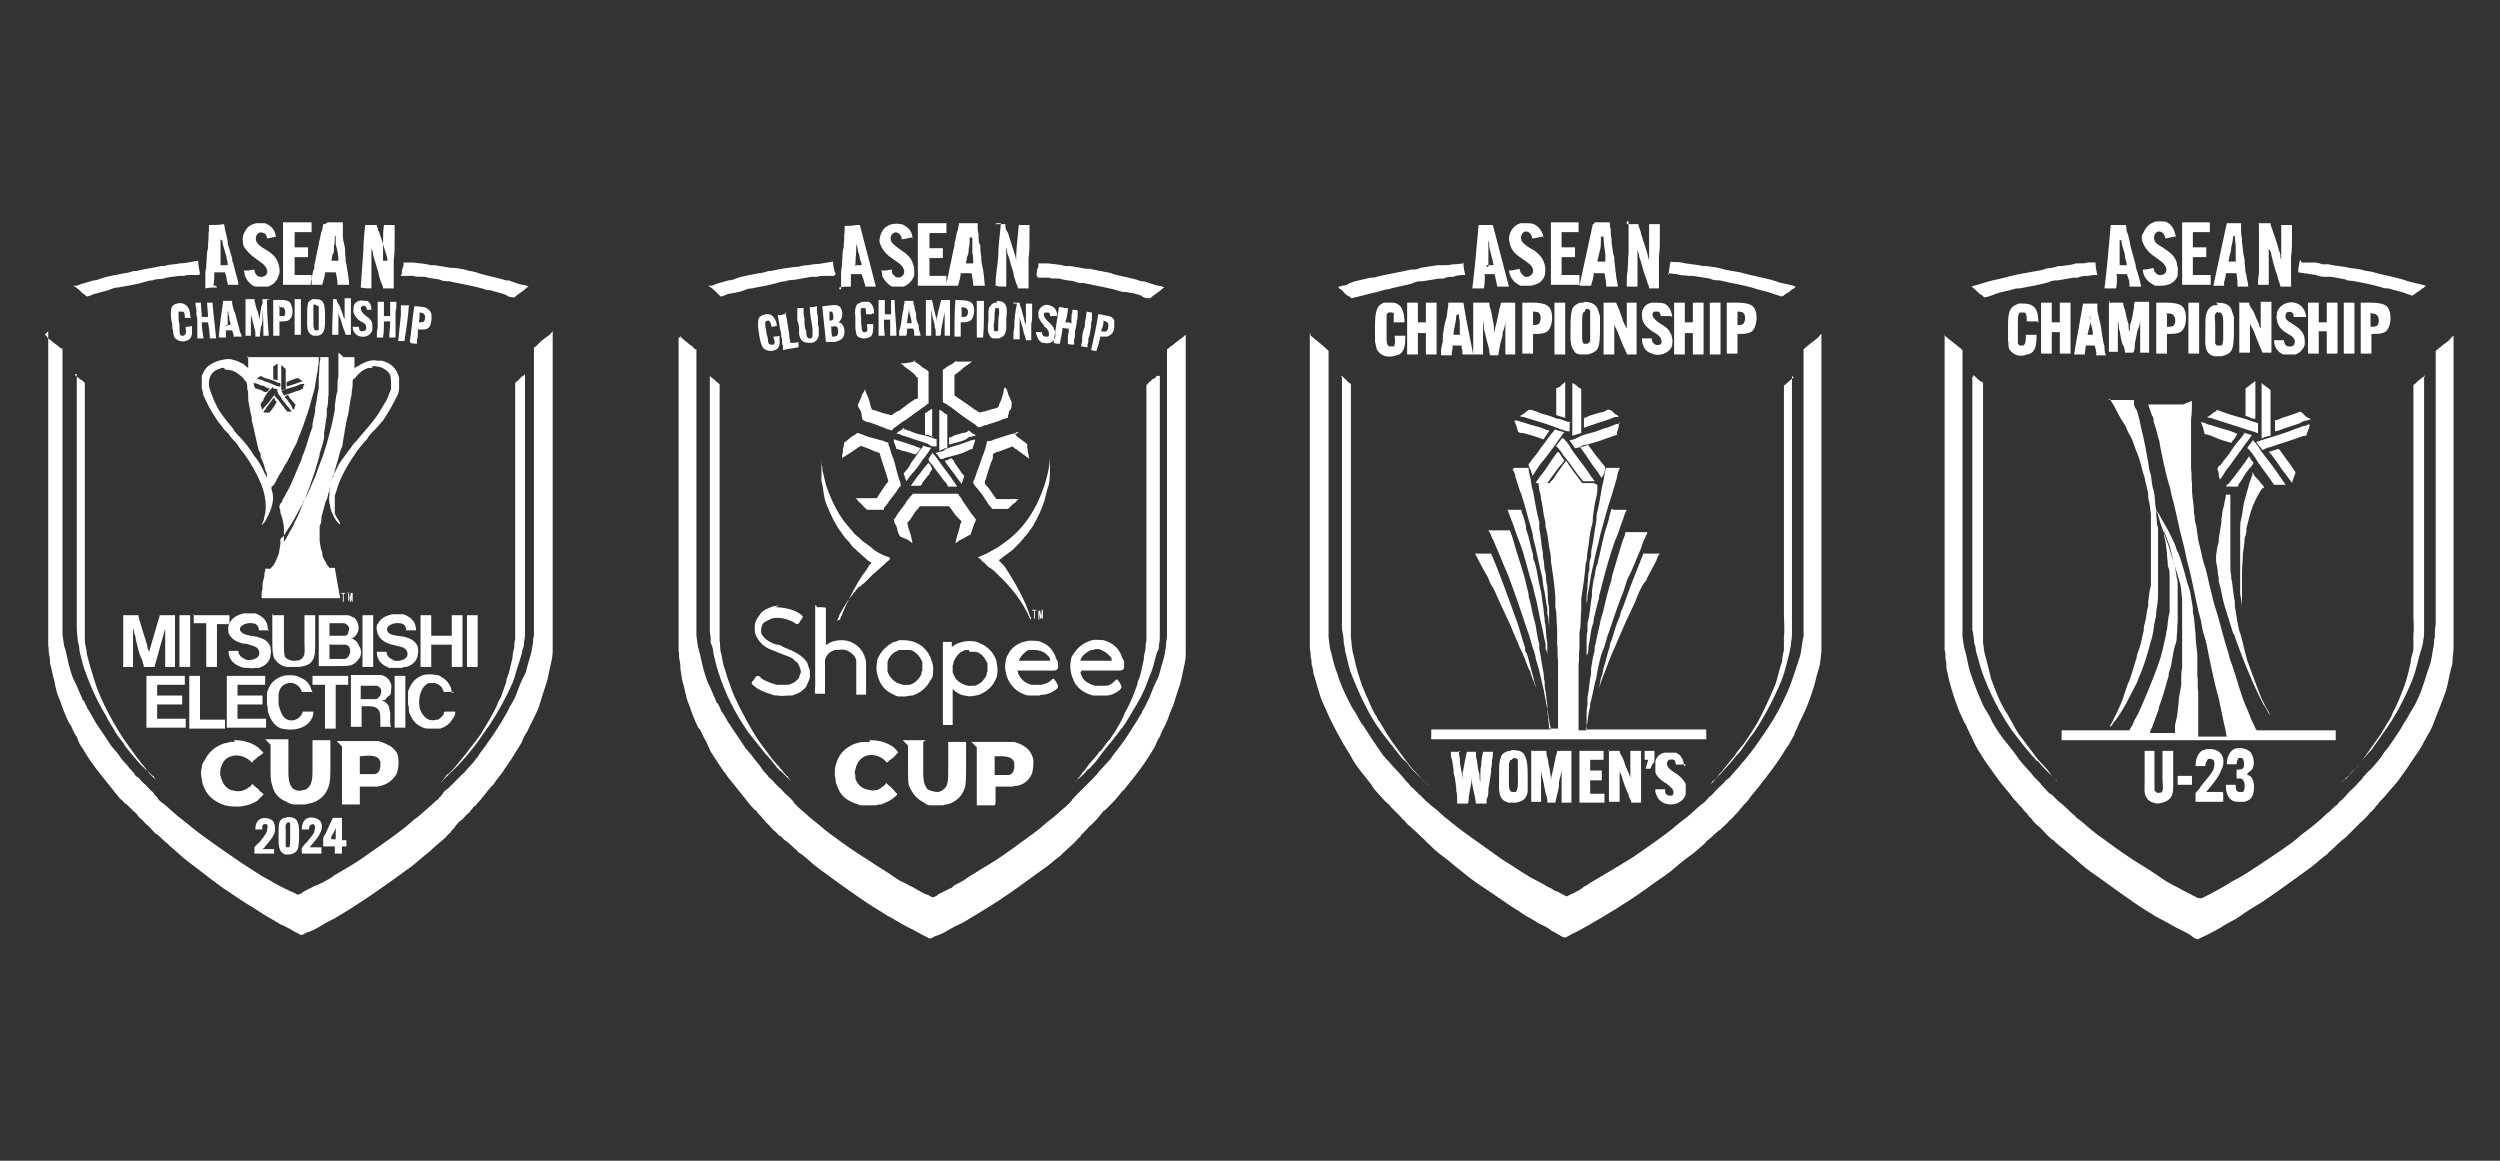
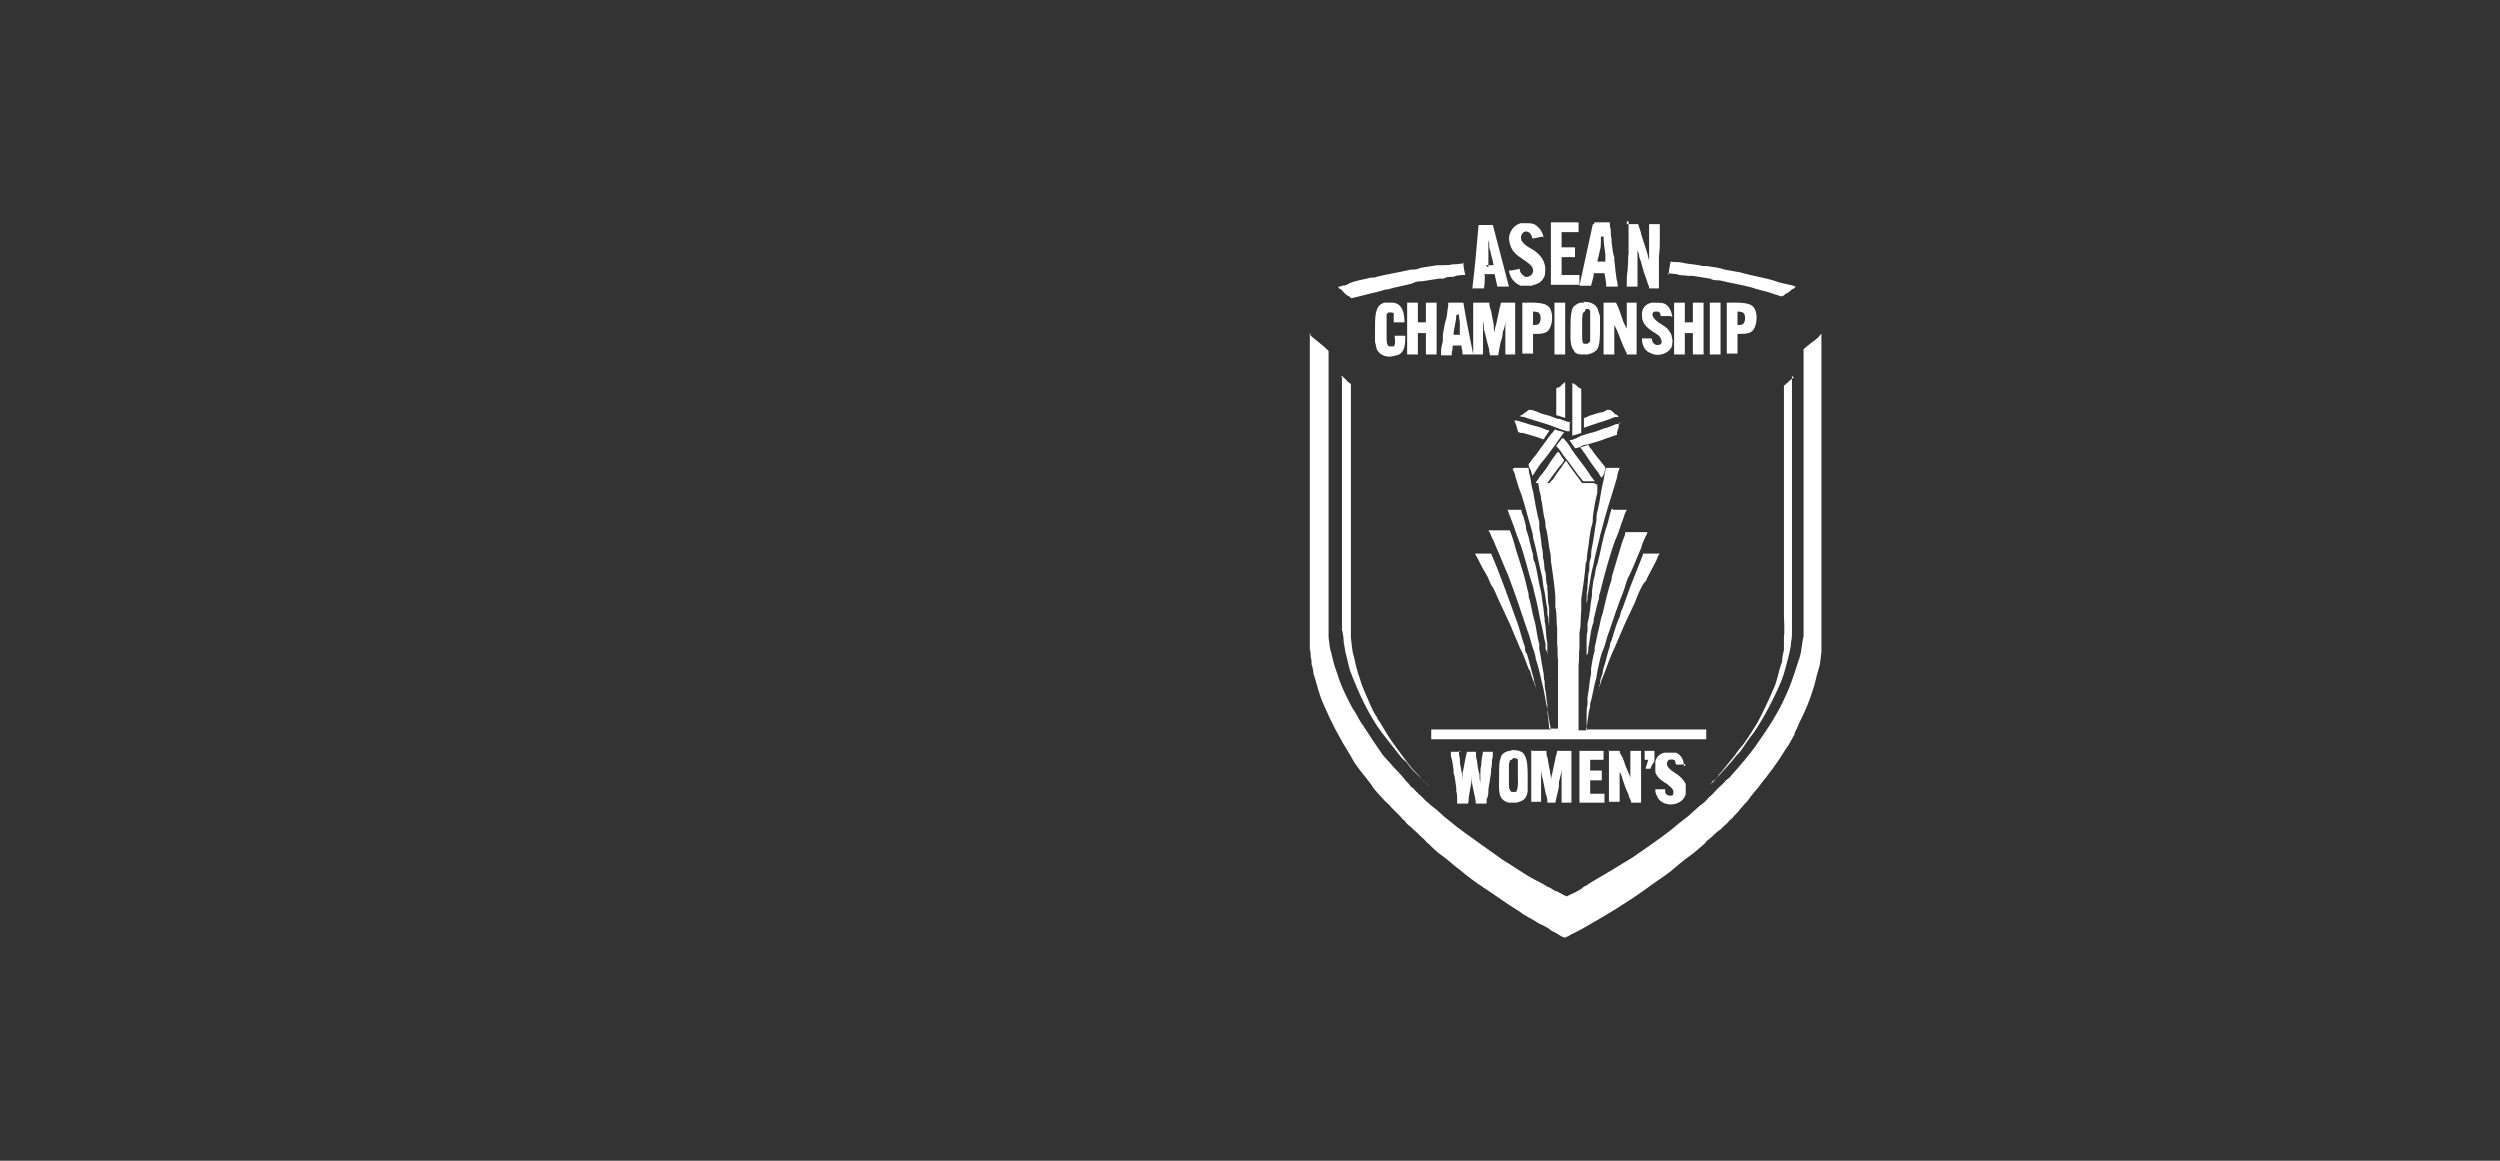
<svg xmlns="http://www.w3.org/2000/svg" version="1.1" viewBox="0 0 280 130">
  <rect x="0" y="0" width="280" height="130" fill="#333333" stroke="none" />
  <defs>
    <style> .cls-1 { fill: #fff; fill-rule: evenodd; } </style>
  </defs>
  <g>
    <g id="Ebene_1">
      <g>
        <g id="Ebene_1-2" data-name="Ebene_1">
-           <path class="cls-1" d="M37.6,92.7c-.1.3-.3.7-.5,1v.3c0,0,.3,0,.5,0v-1.4ZM32.2,92.2h0c-.3,0-.2.5-.2.7v1.9c0,0,.1.1.1.1h.3c.1-.2.1-.5.1-.8v-1.8c0,0,0-.1-.1-.2h-.3ZM38.3,91.6v2.5h.5v.7h-.5v.8h-.8v-.8h-1.3v-.8s0-.1,0-.1c0-.1.1-.3.2-.4.2-.4.3-.7.5-1.1.1-.2.2-.4.3-.6,0,0,0-.2.1-.2h.9ZM36,94.9v.7h-2.2v-.6c.1-.1.3-.5.5-.6.3-.4.7-.8.9-1.2,0-.2.2-.6,0-.8,0,0,0,0-.1-.1-.4,0-.5.3-.5.6h-.8c0-.6.2-1,.5-1.2.5-.3,1.3-.1,1.6.3.2.3.2.8,0,1.2-.2.5-.5.8-.8,1.2-.1.1-.3.3-.4.5h1.3ZM32.1,91.5c.6,0,1,.1,1.2.5s.2.9.2,1.4,0,1.4-.2,1.8c-.2.3-.4.4-.8.5-.3,0-.5,0-.6,0-.7-.3-.7-1-.7-2s0-1.2.1-1.6c0-.2.3-.4.5-.5,0,0,.2,0,.3,0h0ZM30.7,94.9v.7h-2.2v-.7c.1-.1.3-.4.5-.5.3-.4.7-.8.9-1.3,0-.2.2-.8-.1-.8h-.2c-.2,0-.3.4-.2.6h-.8c0-.6.2-1,.6-1.2.5-.2,1.2,0,1.4.3s.3,1,.1,1.4c-.2.5-.6.9-1,1.4,0,.1-.2.2-.3.3h1.3,0ZM40.3,84.6v2.1h1.6c.3,0,.5-.2.6-.4,0-.1.1-.3.1-.5v-.5c-.3-.8-1.2-.7-2.3-.6h0ZM40.3,88.3v1.8h-2v-6.5c-.2-.2-.4-.4-.6-.6h4.4c.2,0,.4,0,.6.1.6.2,1.2.5,1.6,1,.2.3.3.5.3.8.1.6,0,1.4-.2,1.8-.5.8-1.1,1.2-2.1,1.4h-2,0ZM32.3,83v3.1c0,.9,0,1.6.4,2.1.1.2.7.5,1.2.3.3,0,.6-.2.8-.5.3-.5.3-1.1.3-1.9v-3.2h2v3.1c0,.8,0,1.6-.2,2.1-.3.9-.9,1.5-1.8,1.8-.3.1-.5.1-.8.2h-1.2c-.3,0-.6-.1-.9-.3-.8-.3-1.4-.9-1.6-1.8-.2-.5-.2-1.2-.2-1.9v-2.7c-.2-.2-.4-.4-.6-.6h2.6,0ZM26.2,82.9c1.2,0,2,.3,2.7.8.1.1.5.5.6.6h0c-.1.1-.3.3-.5.4s-.3.3-.5.4c-.1,0-.2.3-.3.3-.4-.5-1.4-1-2.3-.7-.7.2-1,.7-1.2,1.4,0,.2-.1.6,0,.8.2.8.5,1.3,1.2,1.6.2,0,.6.2.9.1.1,0,.3,0,.5-.1.3-.1.5-.3.7-.4.1,0,.2-.3.3-.3,0,.1.3.3.4.4.2.1.4.4.5.5,0,0,.3.1.3.3,0,0-.1.1-.2.2-.1.1-.3.3-.5.5-.5.3-1,.5-1.7.6-.6.1-1.5,0-1.9-.1-1.2-.4-2.1-1.1-2.5-2.4-.1-.5-.3-1.3-.1-1.8,0-.3.1-.6.3-.8.4-.9,1.2-1.6,2.1-1.9.3-.1.5-.1.8-.2h.5ZM40.4,76.7v1.6h1.7c.2,0,.3-.2.5-.4,0-.1.1-.3.1-.5,0-.3-.2-.5-.5-.6-.2,0-.4,0-.6,0h-1.2ZM44.2,75.7h1.2v5.8h-1.2v-5.8ZM34.9,75.7h4.1v1h-1.4v4.9h-1.2v-4.9h-1.4v-1h0ZM25.4,75.7h4.3v1h-3.1v1.2h2.8v1h-2.8v1.6h3.2v1h-4.4v-5.8h0ZM21.2,75.7h1.2v4.9h2.8v1h-4v-5.8h0ZM16.4,75.7h4.3v1h-3.1v1.2h2.8v1h-2.8v1.6h3.2v1h-4.4v-5.8h0ZM39.3,75.6h2.1c.5,0,.9,0,1.3,0,.4.1.7.3.9.6.2.3.3.6.2,1.1,0,.3,0,.5-.2.6s-.3.3-.5.5c-.1,0-.3,0-.3.1h0c0,0,.2,0,.3.1.1,0,.3.3.4.4.1.2.1.5.2.8v.4c0,.2,0,.4,0,.6,0,.2,0,.4.1.6h-1.2c0-.2,0-.5,0-.6v-.2c0-.3,0-.6-.1-.9-.3-.7-1-.6-2-.6v2.3h-1.2v-5.8h0ZM50.9,77.5h-1.2c-.2-.6-.4-.8-1-1h-.5c-.1,0-.3,0-.5.2-.6.4-1,1.8-.6,2.9.3.6.8,1.3,1.8,1,.1,0,.3,0,.3-.1.2-.1.3-.3.5-.5,0-.1,0-.2.1-.3h1.2c0,.3-.1.6-.3.8-.3.5-.7.9-1.4,1.1h-.3c-.3,0-.7,0-1,0-.2,0-.4,0-.6-.1-.8-.3-1.3-.9-1.6-1.8,0-.3,0-.6-.1-.8v-.3c0-.3,0-.6,0-.9,0-.2,0-.4.1-.5.3-.8.8-1.3,1.6-1.6.4-.1,1-.1,1.4,0,.3,0,.5.1.6.2.6.3,1.2,1,1.2,1.8h0ZM35,77.5h-1.2c-.1-.6-.9-1.3-1.8-.9-.5.2-.7.6-.8,1.1,0,.1,0,.3,0,.4,0,.1,0,.6,0,.8.2.7.3,1.2.8,1.6.8.5,1.8-.1,1.9-.8h1.2c0,1-.8,1.7-1.7,1.9-.6.2-1.4.1-1.9,0-.8-.3-1.2-1-1.5-1.9,0-.3,0-.5-.1-.8v-.6c0-.1,0-.3,0-.5,0-.2,0-.3.1-.5.3-.8.8-1.3,1.7-1.6.4-.1,1.1-.1,1.5,0,.8.3,1.3.6,1.6,1.3,0,.2.2.4.2.6ZM36.9,72.1v1.7h1.7c.2,0,.4-.2.5-.4,0-.1.2-.3.1-.6,0-.4-.3-.6-.6-.6h-1.6,0ZM36.9,69.8v1.4h1.8c.1,0,.3-.2.3-.3,0-.1.1-.3.1-.5,0-.3-.3-.5-.5-.6h-1.7ZM52.3,68.9h1.2v5.8h-1.2v-5.8ZM47.1,68.9h1.2v2.3h2.3v-2.3h1.2v5.8h-1.2v-2.5h-2.3v2.5h-1.2v-5.8ZM40.6,68.9h1.2v5.8h-1.2v-5.8ZM35.7,68.9h3.2c.3,0,.5.2.8.3.3.3.6.9.4,1.5-.1.4-.5.8-.8.8h0c0,0,.2,0,.3.1.2.1.4.3.5.5s.2.4.3.6c.1.5,0,.9-.3,1.2-.2.3-.5.5-.8.6-.3.1-.8.1-1.3.1h-2.3v-5.8ZM30.6,68.9h1.2v3.2c0,.5,0,1.1.1,1.4.1.3.5.4.8.5h.3c.5,0,.8-.1,1-.5s.1-.9.1-1.4v-3.2h1.2v3.1c0,1,0,1.6-.4,2.1-.3.4-.8.5-1.4.6h-1.4c-.6-.1-1.1-.5-1.4-1-.2-.5-.2-1.2-.2-1.8v-3.2h0ZM21.6,68.9h4.1v1h-1.4v4.8h-1.2v-4.9h-1.4v-1h0ZM20.1,68.9h1.2v5.8h-1.2v-5.8ZM13.8,68.9h1.7c0,.2.1.4.1.5.1.3.2.6.3,1,.2.6.4,1.3.6,1.9,0,.3.1.5.2.7h0c.4-1.4.8-2.7,1.2-4.1h1.7v5.8h-1.1v-4.3h0c-.4,1.4-.8,2.9-1.2,4.3h-1.2c0-.1,0-.3-.1-.4,0-.2-.1-.5-.2-.6-.3-.7-.4-1.4-.6-2.1,0-.3-.1-.5-.2-.8,0-.1,0-.3-.1-.4v4.3h-1.1v-5.8h0ZM46.7,70.6h-1.2c0-.5-.3-.8-.8-.8-.6-.1-1.6.3-1.3.9.2.5,1.2.5,1.8.6.8.2,1.4.5,1.6,1.2,0,.2.1.5,0,.7,0,.2,0,.3-.1.5-.2.5-.6.8-1.2,1-.2,0-.3,0-.5.1-.3,0-.6,0-.8,0-.2,0-.4,0-.6,0-.8-.3-1.4-.8-1.4-1.8h1.1c0,.6.5.8.9,1,.5.1,1.2-.1,1.4-.5,0,0,.1-.3,0-.5-.2-.6-1-.6-1.7-.8-.7-.2-1.3-.5-1.6-1.2,0-.2-.2-.6-.1-.8,0-.1,0-.3.1-.3.3-.6.8-.9,1.6-1.1.3,0,1,0,1.3,0,.8.3,1.4.8,1.4,1.8h0ZM30.2,70.6h-1.2c0-.5-.3-.8-.8-.8-.6-.1-1.5.3-1.3.8s1.1.6,1.8.7c.8.2,1.4.5,1.6,1.2,0,.2.1.6,0,.8,0,.1,0,.3-.1.5-.2.5-.6.8-1.2,1-.1,0-.2,0-.3,0-.2,0-.6.1-.8,0h-.3c-.2,0-.4,0-.6-.1-.8-.3-1.4-.8-1.4-1.8h1.1c0,.6.5.8.9,1,.5.1,1.2-.1,1.4-.5,0,0,.1-.3,0-.5-.1-.5-.8-.6-1.4-.8h-.3c-.8-.2-1.4-.5-1.7-1.2,0-.2-.1-.5,0-.8,0-.1,0-.3.1-.3.3-.6.8-.9,1.6-1.1.3,0,1,0,1.3,0,.8.3,1.4.8,1.4,1.8h0ZM38.9,66.4h.2c0,.2,0,.5.1.6h0c0-.3.1-.4.1-.6h.2v1h-.1v-.7c0,.3,0,.5-.1.7h-.1c0-.1,0-.3-.1-.5v-.2.6h-.1v-1h0ZM38.2,66.4h.5c0,.1-.2.1-.2.1v.9h-.1v-.9h-.2ZM29.6,46.2h.6c.3-.4.6-.8.8-1.2-.1,0-.3-.3-.3-.5h0c-.1.1-.2.3-.3.4-.2.3-.4.5-.6.8,0,.1-.2.3-.3.4h0ZM32.4,44.2c-.1,0-.3.1-.5.2,0,.1.1.2.2.3.2.3.5.6.6.9,0,.1.1.2.2.3,0,0,0,0,0,0,0,0,.2-.5.2-.6-.1,0-.2-.3-.3-.3-.1-.2-.3-.3-.4-.5,0,0-.1-.3-.2-.3h0ZM31,43.8c0,.1-.2.3-.3.4h0c0,.1.2.3.3.4.3.3.5.7.8,1,0,.1.2.3.3.4,0,0,0,.1,0,.1h.6c-.2-.2-.3-.4-.5-.6-.3-.4-.6-.7-.8-1.1-.1-.1-.3-.3-.3-.5,0,0,0-.1-.1-.1h0ZM30.5,43.3c0,.2-.3.4-.4.5-.2.3-.5.6-.6,1,0,.1-.3.3-.3.5,0,.1.1.5.2.6h0c.1-.2.3-.4.4-.5.3-.3.5-.6.8-1s.3-.4.4-.6c0,0,.1-.1.1-.2-.2,0-.3-.1-.5-.1h0ZM33.9,43.6c0-.2.1-.4.2-.6h0s-.1,0-.2,0c-.2,0-.5.1-.6.2-.3.1-.7.2-1,.3-.3.1-.6.2-.8.3h0c.1.1.2.3.3.5.5-.2,1-.3,1.4-.5.3,0,.5-.2.8-.3h0ZM28.4,42.9c0,.1.1.5.2.6,0,0,.2,0,.3.1.3,0,.5.2.7.3h.3c0,0,.3-.3.3-.4-.3,0-.5-.2-.7-.3-.3,0-.5-.1-.6-.2-.1,0-.3-.1-.5-.1h0ZM33.5,42.3c-.5.1-.9.3-1.4.5v.5h0c.1-.1.5-.1.6-.2.4-.1.8-.3,1.2-.4h0c0,0-.4-.3-.5-.3h0ZM31.4,42.9c-.2,0-.5-.1-.6-.2-.3-.1-.6-.2-.9-.3-.2,0-.5-.2-.7-.3,0,0-.4.3-.5.3h0c0,0,.2,0,.3.1.2,0,.5.1.6.2.5.1.8.3,1.3.5.1,0,.3.1.5.1v-.5h0ZM58.8,42v28.8c0,.3,0,.7-.1,1,0,.3,0,.6-.2,1,0,.4-.2.8-.3,1.2-.3.8-.5,1.8-.8,2.5-.7,1.6-1.6,3.2-2.5,4.6-.5.7-1,1.4-1.4,2-.9,1.2-1.9,2.4-3,3.4-.3.3-.5.5-.8.8,0,0-.2.3-.3.3h0c.1-.1.3-.3.3-.4,0,0,.1-.1.2-.2,0-.1.2-.3.3-.3.2-.2.4-.4.6-.6.5-.6.9-1.1,1.4-1.7.5-.7,1.1-1.4,1.6-2.1.3-.5.6-1,.9-1.5.2-.3.3-.6.5-.9s.3-.6.5-1c.1-.4.4-.7.5-1.1.2-.5.3-.9.5-1.4,0-.1,0-.3.1-.5.3-.7.4-1.5.6-2.2,0-.4.1-.8.2-1.2,0-.3,0-.6.1-.9,0-.2,0-.5,0-.6v-28.1c0,0,.1-.1.2-.2.2-.1.3-.3.5-.5.1,0,.3-.2.4-.3h-.1ZM8.4,42c.3.2.5.5.8.6l.3.3v28.7c0,.5.1.8.2,1.3,0,.5.2.9.3,1.4.4,1.3.7,2.5,1.2,3.6.6,1.4,1.3,2.7,2.1,4,.2.3.3.5.5.8.5.7,1,1.4,1.5,2.1.4.5.8,1,1.2,1.5.2.2.4.4.6.6h.1c.1.3.3.5.4.6l.3.3h0l-1-1c-.1-.1-.3-.3-.4-.5,0,0-.1-.1-.2-.1-.1-.2-.3-.3-.5-.5-.4-.5-.8-.9-1.2-1.4-.3-.4-.6-.7-.8-1.1-.4-.5-.8-1-1.1-1.6-.3-.5-.6-.9-.8-1.4-1-1.6-1.8-3.4-2.5-5.4-.2-.6-.3-1.2-.5-1.9,0-.4-.1-.8-.2-1.2,0-.5-.1-.8-.1-1.3v-28.5h-.2ZM41.7,41.2h-.2c-.1,0-.3,0-.5.1-.5.2-.9.6-1.2,1,0,0-.2.1-.3.3,0,.4,0,.8-.1,1.2,0,.2,0,.5-.1.7-.1.6-.2,1.3-.3,1.9-.3,1-.4,2.1-.6,3.1,0,.3-.1.6-.2.8-.2.5-.3,1.1-.5,1.7-.1.3-.2.7-.3,1.1,0,.2-.1.3-.2.5h0c0-.1.1-.3.2-.5.2-.3.3-.6.5-1,.5-.8,1-1.4,1.5-2.1.1-.2.3-.4.5-.6.8-1,1.8-2,2.5-3.1.3-.5.6-1,.9-1.5.2-.4.3-.8.5-1.2,0-.1,0-.3,0-.5,0-.4,0-.8-.1-1.1-.3-.6-1-1-2-1h0ZM25.1,41.2c-.2,0-.3,0-.5.1-.4.1-.7.3-.9.6-.3.4-.4,1.1-.2,1.7.3.9.6,1.6,1,2.3.3.5.7,1,1.1,1.5.2.3.5.5.6.8.3.4.6.7.9,1,.5.6,1,1.2,1.4,1.9.3.3.5.7.7,1,.1.2.2.4.3.6.1.3.3.5.4.8h0c0-.1,0-.2,0-.3,0-.2-.1-.4-.2-.6-.1-.5-.3-1-.5-1.4,0-.3,0-.5-.2-.7-.3-1.1-.5-2.3-.8-3.4,0-.3,0-.5-.1-.7-.1-.5-.2-1.1-.3-1.6v-.4c0-.3,0-.6-.1-.8,0-.3,0-.6-.1-.8,0,0,0-.1-.1-.1,0,0,0,0-.1-.1,0-.1-.2-.3-.3-.4-.6-.5-1-.8-1.9-.8ZM31.5,43.7c.2,0,.3-.1.5-.1v-2.3c-.2-.1-.3-.3-.5-.4v2.9ZM31.1,40.7c-.1.1-.3.2-.4.3,0,0-.1,0-.1,0v1.5h0c.1,0,.3,0,.5.1v-2h0ZM38.4,40h1.3v1.3h0c0-.1.3-.3.4-.3.5-.3,1.3-.8,2.2-.6.2,0,.3,0,.5,0,1,.3,1.6.8,1.9,1.9,0,.3,0,.9,0,1.2,0,.3-.1.6-.2.8-.5,1-1,1.9-1.6,2.8-.3.3-.5.6-.8.9,0,0-.1.1-.2.2-.3.3-.6.6-.8,1,0,0-.1.1-.2.2-.4.5-.8.9-1.1,1.4-.7,1-1.3,2-1.8,3.2-.2.5-.3,1-.5,1.5,0,.2,0,.4,0,.6,0,.2,0,.8,0,1,0,.1,0,.3,0,.4.1.3.3.6.5.9,0,.1.2.3,0,.3-.5-.5-.8-1.1-1-1.8,0-.1,0-.3-.1-.5,0-.2-.1-.6,0-.9v-.3c0-.2,0-.5.1-.7h0c0,.3-.1.5-.2.7-.1.3-.1.6-.3.9-.2.6-.3,1.2-.5,1.8,0,.3,0,.7-.2,1h0v1.7c.1.5.1.9.3,1.3,0,.1,0,.2,0,.3.1.3.3.6.5,1,0,0,.2.3.3.4h.6c.2,1.2.4,2.3.6,3.4h-8.8v-.3c0-.3,0-.5.1-.7v-.4c0-.3.1-.7.2-1,0-.2,0-.5.1-.6v-.3h.6c.1-.2.3-.3.4-.5.2-.3.3-.7.5-1.1.1-.3.1-.7.2-1.1v-.6c0-.1.2-.2.3-.3.3-.4.5-.8.8-1.2.5-.8.9-1.6,1.4-2.5,0-.1.1-.3.2-.4.1-.3.3-.5.4-.8.3-.6.5-1.2.8-1.8.2-.5.3-.9.5-1.4.6-1.4,1-3,1.4-4.6.1-.5.2-1,.3-1.5,0-.1,0-.3,0-.5.1-.5.1-1.1.3-1.6,0-.2,0-.4,0-.6,0-.3,0-.6.1-1v-.3c0-.2,0-.5,0-.6v-1.8l.5.4ZM35.8,40h1v2.7c0,.3,0,.7,0,1v.5c-.1.5,0,1.1-.2,1.6,0,.3,0,.5,0,.7-.1.6-.2,1.4-.3,2,0,.1,0,.3,0,.5-.1.6-.3,1.2-.5,1.8,0,.1,0,.3-.1.5-.1.5-.3.9-.4,1.4-.4,1.2-.8,2.4-1.3,3.5-.3.8-.6,1.6-1,2.3-.1.3-.2.5-.4.8-.2.3-.3.6-.5.9,0,.1-.2.3-.3.5h0v-1.1c0-.2,0-.4,0-.6-.1-.6-.2-1.1-.4-1.6,0-.2,0-.3-.1-.5,0,0,0-.2,0-.2,0-.2.2-.4.3-.5,0-.1,0-.2.1-.3.2-.3.3-.6.5-.9.6-1.1,1-2.3,1.6-3.6,0-.2.1-.4.2-.6.4-1,.6-2,1-3,0-.1,0-.2,0-.3.1-.5.2-1,.3-1.4,0-.1,0-.3,0-.5.2-.6.2-1.4.4-2.1,0-.3,0-.5,0-.8v-.5c.1-.6,0-1.4.2-2.1h0ZM27.6,40h8.1v.3c0,.3,0,.5-.1.8,0,.3,0,.5-.1.8-.1.6-.2,1.2-.3,1.8-.3.9-.5,1.9-.8,2.7-.3.9-.6,1.8-1,2.7-.1.4-.3.8-.5,1.1-.3.6-.6,1.4-1,1.9-.1.2-.2.4-.3.6-.3.4-.5.8-.7,1.2-.1.2-.3.6-.5.6,0,.2,0,.4.1.6.3,1.2-.3,2.3-.7,3.1-.1.2-.3.5-.5.6h0c.1-.2.3-.6.3-.9.4-1.2,0-2.9-.4-3.8-.5-1.2-1.1-2.2-1.8-3.2-.3-.4-.6-.7-.8-1.1-.3-.4-.7-.7-1-1.2-.1-.1-.3-.3-.5-.5-.3-.5-.7-.8-1-1.4-.5-.7-.9-1.5-1.3-2.4-.1-.3-.1-.6-.2-.8,0-.3,0-.9,0-1.2,0-.1,0-.3.1-.4.3-.8.9-1.2,1.8-1.5.4-.1,1.1-.3,1.6-.1.5.1.8.3,1.2.5.1.1.3.3.5.4h0v-1.3h0ZM5,37.5c.1,0,.3.2.3.3.4.3.7.6,1,.8.2.1.3.3.5.4,0,0,.2,0,.2.1v32c.1.5.1,1.1.3,1.6.2.7.3,1.4.5,2.1.2.6.3,1.1.6,1.6.3.6.5,1.2.8,1.8,0,.1.1.3.2.3.1.2.2.5.3.6,0,.1.1.3.2.4.3.5.5.9.8,1.4.5.8,1.1,1.6,1.6,2.4.3.5.8.9,1.1,1.4.3.5.7.8,1,1.2.1.2.4.4.5.6,0,0,.1,0,.1.1,0,0,.1.2.2.3,0,0,.1.1.3.2.3.3.5.6.8.8.3.3.5.6.8.8,0,0,.1.1.2.3,0,0,.2.2.3.3,0,0,.1.1.1.2.2.2.4.4.6.5.5.4,1,.9,1.6,1.4.8.6,1.6,1.3,2.4,1.9,1.2.9,2.5,1.8,3.8,2.7,1,.7,2.1,1.4,3.2,2.1.5.3,1,.5,1.4.8l.4.2c.5.3,1,.5,1.6.8.2,0,.5.3.7.3,0,0,.1,0,.2-.1.2,0,.3-.2.5-.3.4-.2.8-.4,1.2-.6.1,0,.3-.1.5-.2.6-.3,1.2-.6,1.7-1,1-.6,2.1-1.2,3.1-1.9,1.4-1,2.9-2,4.2-3,.7-.5,1.4-1.2,2.1-1.7.5-.4,1-.9,1.6-1.4.2-.2.4-.4.6-.5,0,0,.1-.1.1-.2.1,0,.2-.2.3-.3,0,0,.1-.1.2-.3.1-.1.3-.3.5-.4.1-.1.3-.3.4-.4.1-.1.3-.3.4-.4l.6-.6c.1-.2.4-.3.5-.5.4-.5.8-.8,1.2-1.4.1-.1.3-.3.3-.4.3-.5.7-.9,1-1.4.6-.8,1.1-1.6,1.6-2.4.3-.5.5-.9.8-1.4,0-.1.1-.3.2-.4.2-.4.5-.8.6-1.2.3-.8.6-1.6,1-2.3.2-.5.3-1.1.5-1.7s.3-1.2.4-1.8c0-.3,0-.5.1-.8,0-.3,0-.5,0-.8v-31.5c.2,0,.4-.3.6-.5.3-.3.6-.5,1-.8.2-.1.3-.3.5-.5v35.8c0,.5-.1,1-.2,1.4-.2.8-.3,1.7-.6,2.5-.2.6-.4,1.2-.6,1.9s-.5,1.3-.8,1.9c-.2.4-.4.8-.6,1.2,0,0,0,.1-.1.2-.3.4-.4.8-.6,1.2-.6,1-1.3,2.1-2,3.1-.3.5-.8,1-1.1,1.5,0,.1-.2.2-.3.3-.4.5-.8,1-1.2,1.5-.2.2-.4.4-.5.6,0,0-.1.1-.2.1-.1.1-.2.3-.3.4,0,0-.1,0-.1.1-.1.2-.3.3-.5.5-.2.2-.4.5-.6.6-.2.1-.3.3-.5.5,0,0-.1.1-.2.3-.1.1-.2.2-.3.3,0,0-.1.1-.1.2-.3.2-.5.5-.6.6-.5.4-.9.8-1.4,1.2,0,0-.2.2-.3.3-.8.6-1.4,1.2-2.2,1.8-1.5,1.1-2.9,2.1-4.5,3.2-1.2.8-2.4,1.6-3.6,2.3-.6.4-1.2.6-1.8,1-.5.3-1,.6-1.6.8-.2,0-.5.3-.7.3s-.2,0-.3-.1c-.2-.1-.4-.2-.6-.3-.3-.2-.7-.4-1.1-.6-.2-.1-.5-.2-.6-.3-.8-.5-1.6-.9-2.3-1.4-1-.6-2.1-1.3-3.1-2-1.6-1-3.1-2.3-4.6-3.4-.7-.5-1.4-1.2-2.1-1.8-.1,0-.2-.2-.3-.3-.5-.3-.8-.8-1.3-1.1-.2-.1-.3-.3-.5-.5l-.5-.5c-.2-.1-.3-.3-.5-.5s-.5-.4-.6-.6c-.1-.2-.3-.3-.5-.5l-.2-.2c-.1-.1-.3-.3-.5-.5,0,0-.1-.1-.2-.1-.2-.3-.5-.5-.6-.6-.4-.5-.8-1-1.2-1.5s-.8-1-1.2-1.5c-.6-.8-1.2-1.6-1.7-2.5-.3-.4-.5-.8-.6-1.1,0-.1-.1-.3-.2-.4-.2-.3-.3-.6-.5-1,0-.1-.2-.3-.3-.5-.4-.8-.7-1.6-1-2.5-.3-.6-.5-1.4-.6-2.1-.2-.6-.3-1.4-.5-2,0-.3,0-.6-.1-1s0-.6-.1-1v-35.2h0ZM47,34.9c0,.4,0,.8-.1,1.2.3,0,.5,0,.6-.1.1-.2.2-.6,0-.8,0-.1-.3-.2-.5-.2h0ZM25.3,36.4h.5c0-.2,0-.4-.1-.5,0-.3,0-.5-.1-.6,0-.1,0-.4-.1-.5h0v1.7h-.1ZM45.9,38.3c.2-1.4.3-2.7.5-4h.3c.4.1.9,0,1.2.3.2.1.3.3.4.5.1.5,0,1.4-.3,1.6-.1.1-.3.2-.5.2s-.6,0-.7,0v.3c0,.3,0,.6-.1.8v.5c0,0-.6,0-.7-.1h0ZM21.4,35.6c-.3,0-.5,0-.7,0h0c0-.2,0-.5-.1-.6,0,0,0,0-.1-.1h-.5v.6c0,.3,0,.5.1.8,0,.2,0,.4,0,.5,0,.3,0,.5.1.7,0,.1.3.2.5,0,.1,0,.2-.5.1-.6v-.3c0,0,.6,0,.7-.1,0,.6.1,1.2-.3,1.5-.5.4-1.4.3-1.7-.3-.1-.3-.1-.6-.2-1,0-.3,0-.5-.1-.8-.1-.5-.1-1.3.1-1.6.2-.3,1-.5,1.4-.2.4.2.6.7.6,1.3h0ZM31.3,34.2v1.2c.2,0,.4,0,.5,0,.2-.1.2-.7,0-.9-.1-.1-.3-.1-.6-.1h0ZM35.3,34.1h-.1s-.1,0-.1.2v1.9c0,.3,0,.6.2.8,0,0,.2,0,.3,0,0,0,.1,0,.1-.2v-1.8c0-.3,0-.6,0-.7,0,0-.2-.1-.3-.1h0ZM45.8,34.2c-.1,1.4-.3,2.7-.5,4-.3,0-.5,0-.7,0,.1-1,.2-1.9.3-2.9,0-.3,0-.5,0-.8v-.3c0,0,.6,0,.7,0h0ZM23.8,33.9c.1,1.4.3,2.7.4,4h0s-.6,0-.7,0c0-.6-.1-1.2-.2-1.8-.2,0-.6,0-.7,0,0,.6.1,1.2.2,1.8-.3,0-.5,0-.7,0,0-.3,0-.5,0-.8,0-.3,0-.5,0-.7v-.3c0-.3,0-.6-.1-.8v-.3c0-.3,0-.6-.1-.8v-.3h0s.6,0,.6,0c0,.5.1,1.1.1,1.6.3,0,.5,0,.7,0,0-.5-.1-1.1-.1-1.6.3,0,.5,0,.7,0h0ZM42.3,33.8c.2,0,.6,0,.7,0v.6c0,.3,0,.6,0,1,.3,0,.5,0,.7,0h0v-.6c0-.3,0-.7,0-1h.7c0,.4,0,.8-.1,1.1v2.1c0,.3,0,.5,0,.8h-.7c0-.6.1-1.2.1-1.8h-.7c0,.6,0,1.2-.1,1.8h0c-.3,0-.5,0-.7,0,0-.4,0-.7.1-1.1v-1.9c0-.3,0-.6,0-1h0ZM26.2,37.8c0-.3-.1-.5-.2-.8-.1,0-.6,0-.7,0v.8h-.8c.1-1.4.3-2.7.5-4.1.3,0,.6,0,1,0h0c0,.1,0,.2,0,.3.1.3.1.6.3,1,.2.6.3,1.2.5,1.8,0,.3.2.6.3.9h-.8ZM41.8,34.7h-.7c0-.3-.3-.6-.5-.4-.3,0-.2.5,0,.7.2.3.6.5.8.7.1.2.3.3.3.6v.7c-.2.6-.9.9-1.6.6-.4-.2-.6-.6-.6-1h.7c0,.3.1.5.3.5.3,0,.6-.1.5-.5,0-.3-.3-.5-.6-.6-.3-.2-.5-.4-.6-.6-.1-.1-.3-.5-.2-.8,0-.1,0-.2,0-.3.1-.4.6-.8,1.2-.6.1,0,.3,0,.3,0,.3.1.5.5.5,1h0ZM29.9,33.6c0,1.4.1,2.7.2,4h-.6c0-1,0-1.9-.1-2.9h0v.3c0,.2,0,.4,0,.6,0,.3,0,.7-.2,1.1,0,.3-.1.6-.1,1h-.5v-.3c0-.2,0-.4-.1-.6-.1-.5-.3-1.1-.4-1.6,0-.1,0-.3,0-.5h0c0,.3,0,.6,0,.8v2.1h-.6v-2.9c0-.4,0-.8,0-1.2h1c0,.2,0,.3.1.5,0,.3.2.7.3,1,0,.3.2.6.2,1h0v-.6c.1-.5.1-1,.3-1.4,0-.1,0-.4,0-.5h1-.1ZM36.9,33.5h.8c0,.3.2.5.3.7.1.3.3.7.4,1,0,.1.1.5.2.5h0v-2.3h.7v4.1h-.6c0-.2-.1-.4-.2-.6-.1-.3-.2-.6-.3-1-.1-.3-.3-.6-.3-1h0v2.6h-.7c0-1.4.1-2.7.1-4h-.3ZM31.3,36v1.6h-.7c0-1.4,0-2.7,0-4,.7,0,1.6-.1,1.9.3.3.5.4,1.4,0,1.8-.2.3-.6.3-1.2.3h0ZM33,33.5h.7v4h-.7v-4ZM35.1,33.5c.5,0,.9,0,1.1.4s.2.9.2,1.4c0,1.2.1,2.1-.8,2.3h-.5c-.8-.3-.7-1-.7-2s0-1.2.1-1.6c0-.2.3-.4.5-.5,0,0,.2,0,.3,0h0ZM45,30.8c0-.3,0-.7.2-1,0-.1,0-.3,0-.4h.4c.3,0,.5,0,.7,0,.6.1,1.3.1,1.9.3.2,0,.4,0,.5,0,.6.1,1.2.2,1.8.3h.4c.5.1,1,.1,1.5.3.4.1.8.1,1.2.3,1,.3,2.1.5,3.1.8.2,0,.4,0,.5.1.4.1.8.3,1.3.4.2,0,.6.1.7.2-.1,0-.3.2-.4.3-.3.2-.5.4-.8.6-.1,0-.3.3-.4.3h-.2c-.3,0-.5-.1-.8-.3-.5-.2-1.1-.3-1.7-.5-.3,0-.5,0-.6-.1-1.3-.4-2.7-.6-4-.9-.4,0-.7,0-1.1-.2-.5-.1-1-.1-1.6-.3h-.5c-.3,0-.6,0-.8-.1h-.2c-.2,0-.5,0-.7,0h-.5v-.2ZM22.3,30.8c-.2,0-.5,0-.6,0h-.3c-.3,0-.6,0-.8.1-.2,0-.5,0-.6,0-.5.1-1.1.1-1.7.3-.4.1-.8,0-1.2.2-.3,0-.7.1-1,.2-.9.3-1.9.4-2.9.6-.3,0-.6.1-.8.2-.5.2-1.1.3-1.7.5-.3,0-.6.3-1,.3-.1-.1-.3-.3-.5-.4-.3-.3-.6-.6-1-.8h0c0,0,.2,0,.3,0,.2,0,.4-.1.6-.2.5-.1,1-.3,1.4-.4.3,0,.5-.1.8-.2.8-.3,1.8-.4,2.6-.6.3,0,.6-.1.9-.2s.5,0,.7-.1c.8-.2,1.7-.3,2.5-.5.3,0,.5,0,.7-.1.5-.1,1-.1,1.4-.2.7,0,1.4-.2,2.1-.3,0,.5.1,1,.2,1.4h0ZM24.7,26.8v2.9c.3,0,.6,0,.8,0,0-.2,0-.5-.1-.6,0-.3-.1-.6-.2-.9-.1-.4-.3-.9-.3-1.3h-.3ZM37.5,26.5c0,.3,0,.8-.1,1v.3c0,.3,0,.6-.2.8,0,.2,0,.4-.1.5h0c0,.1.1.1.2.1h.6c0-.6-.1-1.2-.3-1.8,0-.3,0-.7,0-1h0ZM24.3,32.2c-.5,0-.8,0-1.3.1v-.5c0-.3,0-.5,0-.7v-.3c0-.3,0-.6.1-.8v-.4c.1-.6,0-1.2.2-1.8v-.5c.1-.5,0-1,.1-1.4,0-.3,0-.5,0-.7.6,0,1.1,0,1.7-.1h0c0,.1.1.5.1.6.1.4.2.8.3,1.3v.3c.2.5.3,1.1.5,1.6,0,.2,0,.4.1.5.1.4.2.8.3,1.2.1.4.3.9.3,1.3h-1.2c0-.1,0-.3-.1-.5,0-.3-.1-.6-.2-.9h-1.2v.2c0,.5,0,.8-.1,1.3h.3ZM42.9,29.2h0v-1.9c0-.7,0-1.4.1-2.1.4,0,.8,0,1.2,0v1.8c0,.7,0,1.4-.1,2.1,0,.3,0,.6,0,1v2.2c-.4,0-.8,0-1.2,0,0-.2-.1-.5-.2-.6-.1-.4-.3-.8-.3-1.1-.2-.6-.4-1.4-.6-2,0-.3-.1-.5-.2-.8h0v2.2c0,.3,0,.5,0,.8v.2c0,.3,0,.6,0,.8v.5c-.4,0-.8,0-1.2-.1.1-1.4.2-2.8.3-4.2,0-.9.1-1.9.2-2.8h.5c.3,0,.6,0,.8,0,0,.1,0,.2.1.3,0,.2.1.4.2.6.2.6.4,1.2.6,1.9.1.4.3.8.3,1.2h-.3ZM36.7,24.9h1.7c0,.2,0,.3,0,.5,0,.2,0,.4,0,.6v.4c0,.4.1.8.2,1.2s0,.8.1,1.2c0,.3,0,.6.1.8.1.8.3,1.6.3,2.3h-1.3c0-.5-.1-1-.2-1.4h-1.2c0,.5-.2.9-.3,1.4h-1.3c0-.1,0-.5.1-.7.1-.4.1-.8.3-1.1,0-.1,0-.3,0-.4.2-.7.3-1.6.5-2.3,0-.2,0-.3.1-.5.1-.4.1-.8.3-1.2,0-.2.1-.5.1-.6h.2ZM34.9,24.9v1.1h-1.9v1.7h1.5v1.1h-1.5v2h1.9v1.1h-3.2v-7c1,0,2.1,0,3.2,0ZM31.1,26.5c-.5,0-.8.2-1.2.2,0-.3-.2-.6-.4-.6-.6-.3-1,.4-.8.9s.8.8,1.3,1.1c.6.4,1,.8,1.2,1.5.1.3.2.9,0,1.3-.2.6-.6,1-1.2,1.2-.1,0-.3,0-.5,0h-.8c-.2,0-.4-.1-.5-.2-.4-.3-.6-.6-.8-1.1,0-.1,0-.3-.1-.5h0c.1,0,.3,0,.4,0,.3,0,.5-.1.8-.1,0,.4.3.8.6.8.5.1,1-.3.8-.8-.2-.6-.7-.8-1.2-1.2-.6-.4-1-.8-1.4-1.4-.1-.3-.2-1,0-1.4.3-.7.6-1,1.4-1.2.2,0,.6,0,.8,0,.1,0,.3,0,.4.1.6.3,1,.8,1,1.6v-.2Z" />
-         </g>
+           </g>
        <g id="Ebene_1-3" data-name="Ebene_1">
-           <path class="cls-1" d="M243.9,86.9h1.6v1h-1.6v-1ZM240.1,84.1h1.2v3.2c0,1,0,1,0,1.2,0,.1.1.1.3.3.3,0,.5,0,.6-.2.1-.3,0-.9,0-1.3v-3.2h1.2v3.1c0,1.3.1,2-.7,2.5-.2.1-.7.3-1.1.3-.6-.1-1-.3-1.2-.7-.3-.4-.2-1.1-.2-1.8v-3.4h0ZM251.7,86.8c1,.1.9,2.3.3,2.7-.1.1-.3.2-.6.3-.2,0-.5,0-.7,0-.3,0-.4,0-.6-.1-.6-.3-.8-.9-.8-1.8h1.1c0,.5,0,.6.3.8h.5c.2-.1.3-.8.1-1.2s-.4-.3-.8-.3v-1c.4,0,.7,0,.8-.3.1-.3,0-.9-.2-1-.1,0-.3,0-.4,0-.1.2-.2.4-.2.7h-1.1c0-.8.3-1.4.8-1.7.7-.3,1.6,0,1.9.4.3.4.5,1.4.1,1.9,0,.1-.5.3-.5.5h0ZM249,88.8v1h-3.1v-1c.1,0,.1-.2.3-.3.2-.2.3-.5.5-.7.4-.5.9-1,1.2-1.6.1-.3.2-.8,0-1.1,0,0-.1,0-.2-.1h-.4c-.2.3-.3.5-.3.8h-1.1c0-.8.3-1.6.9-1.8.8-.3,1.7,0,2,.5.3.4.3,1.2,0,1.7-.3.8-.8,1.4-1.3,2-.1.2-.3.3-.4.5h1.8ZM255,80.9h0ZM254.9,80.8h0ZM254.8,80.6h0ZM254.8,80.6h0ZM254.8,80.6h0ZM254.8,80.5h0ZM254.8,80.4h0ZM254.7,80.4h0ZM254.7,80.4h0ZM254.7,80.3h0ZM254.6,80.2h0ZM254.6,80.2h0ZM254.6,80.2h0ZM242.3,59.1h0ZM249.8,55.4v6.3c0,.3,0,.7,0,1v.5c0,.4,0,.9.1,1.3v.3c.2.8.2,1.8.4,2.5,0,.2,0,.4,0,.6.1.6.2,1.2.3,1.8.1.4.1.8.3,1.2.3,1,.5,2.1.8,3.1.5,1.4,1,2.7,1.5,4,.2.5.5,1,.7,1.4.1.2.3.4.3.7h0c-.1-.1-.1-.3-.2-.4-.2-.3-.3-.6-.5-.8-.4-.8-.8-1.6-1.2-2.5-.3-.8-.7-1.6-1-2.4s-.6-1.6-.9-2.4c-.1-.3-.1-.5-.3-.7-.3-.9-.6-2-.9-2.9-.3-.9-.4-1.9-.7-2.9,0-.3,0-.6-.1-.8,0-.5-.1-.9-.2-1.4,0-.2,0-.5,0-.7.1-.5.1-1,.3-1.5v-.4c.1-.6.2-1.2.3-1.8v-.4c.1-.5.1-1,.3-1.5,0-.4.2-.8.2-1.2h.3ZM252.2,52.9c.1,0,.3.3.3.4.3.3.5.5.7.8.1.1.3.3.4.5-.2,0-.4.3-.5.5-.3.5-.5.9-.8,1.6-.3.8-.5,1.7-.7,2.5,0,.3,0,.7-.2,1,0,.6-.1,1.2-.2,1.8,0,.8-.1,1.5-.1,2.3v2.9c0,.2,0,.8,0,.9,0-.5-.1-1-.2-1.6,0-.4,0-.8,0-1.2v-4.8c0-.4,0-.9,0-1.3,0-.3,0-.7.1-1,.2-.8.2-1.7.5-2.5.1-.5.3-1,.4-1.5.1-.3.3-.8.4-1.1h0ZM251.7,50.9c.3.2.4.7.7.9-.1.3-.3.5-.5.7-.3.4-.6.8-.8,1.2-.1.2-.3.4-.4.6,0,0,0,.2-.1.2h-1.3c.1-.1.1-.3.3-.3.2-.3.5-.6.7-.9.5-.7,1.1-1.4,1.6-2.2h0ZM255.2,50.3c.2.1.3.4.5.6.3.5.7.9,1,1.4.1.2.3.4.4.6-.1.4-.3.8-.4,1.2h0c0,0-.1-.2-.2-.3-.2-.3-.4-.5-.6-.8-.5-.6-.8-1.2-1.3-1.8-.1-.2-.3-.4-.5-.6.1,0,1-.3,1-.3h0ZM252.3,49.3c.1,0,.2.3.3.3.3.3.5.7.7,1,.7.9,1.4,1.8,2,2.7.2.3.5.7.7,1h-1.3c-.2-.3-.5-.7-.7-1-.5-.7-1-1.3-1.4-2-.2-.3-.4-.6-.6-.8,0-.1-.2-.2-.3-.3h0c.1-.3.5-.6.6-.9h0ZM251.2,48.4c.3.1.7.3,1,.3-.2.4-.5.7-.7,1-.6.8-1.2,1.7-1.8,2.5-.3.3-.5.7-.7,1-.1.1-.2.4-.4.5,0-.2-.1-.3-.1-.5s0-.3-.1-.5c0,0-.1-.3,0-.3,0-.1.2-.3.3-.3.2-.3.4-.6.6-.8.5-.6.8-1.2,1.3-1.8.3-.3.6-.7.8-1h0ZM258.7,47.6h0c-.1.4-.3.8-.4,1.2,0,0-.4,0-.5.1-.4.1-.8.3-1.2.4-.8.3-1.6.5-2.4.8-.3,0-.5.2-.8.3-.2-.3-.5-.6-.7-.9,1.4-.5,2.8-.8,4.2-1.4.4-.1.8-.3,1.1-.4.2,0,.4,0,.5-.2h0ZM246.6,47.3c.3,0,.7.3,1,.3.5.2,1,.3,1.6.5.5.1.9.3,1.4.5h0c-.1.1-.2.3-.3.5-.1.1-.3.3-.4.5-.6-.2-1.2-.3-1.8-.6s-.8-.3-1.2-.4c0-.1,0-.3-.1-.4,0-.3-.2-.6-.3-.9h0ZM254.7,47.1c.3,0,.7-.2.9-.3.3-.1.7-.2.9-.3.4-.1.8-.3,1.2-.4,0,.1.3.2.3.3.1.1.3.3.5.4,0,0,.2,0,.3.2-.1,0-.3,0-.4.1-.3,0-.5.1-.8.3-.6.2-1.2.4-1.8.6-.3.1-.7.3-1,.3v-1.1h0ZM252.9,47.4v1.1h0c0,0-.2,0-.3-.1-.3-.1-.7-.2-1-.3-1-.3-2.1-.7-3.1-1-.3-.1-.7-.2-.9-.3-.1,0-.3,0-.4-.1.3-.1.5-.3.7-.5.1,0,.3-.1.4-.3,1,.4,2,.7,3.1,1,.4.1.8.3,1.2.4s.4.2.6.2h-.1ZM236.1,44.8h2.9c0,.1,0,.2,0,.3,0,.3.1.6.3.8.3.8.4,1.6.6,2.4.3,1.2.5,2.4.7,3.5.1.5.1.9.3,1.4.1.6.1,1.2.3,1.7.2.7.1,1.5.3,2.2v.6c.1.5,0,.9.2,1.4,0,.3,0,.6,0,.8v.9c0,.5,0,1.1,0,1.6v4.2c0,.7-.1,1.3-.2,1.9,0,.3,0,.6-.1.8-.2.8-.2,1.7-.5,2.5-.4,1.5-.8,2.9-1.4,4.2-.1.4-.3.7-.5,1.1-.5,1-1,2-1.6,2.9-.1.2-.3.4-.4.6-.1.1-.3.3-.4.5,0,.1-.1.2-.3.3h0c0-.1.1-.3.2-.4.2-.3.3-.7.5-1,.3-.7.7-1.4.9-2.2.2-.5.3-1,.6-1.6.3-.8.5-1.7.8-2.5,0-.3.1-.5.2-.8.3-.7.4-1.5.6-2.3,0-.2,0-.5.1-.7.2-.7.2-1.4.4-2v-.5c.1-.6.1-1.2.3-1.8v-1.5c0-.3,0-.7,0-1.1v-3.5c0-.4,0-.8,0-1.1,0-.3,0-.5,0-.8-.1-.6-.1-1.2-.3-1.8,0-.2,0-.3,0-.5-.1-.6-.3-1.2-.4-1.8-.3-.8-.4-1.6-.7-2.4-.2-.5-.4-1-.6-1.6-.1-.3-.3-.7-.5-1-.2-.4-.3-.8-.6-1.2-.4-.6-.7-1.2-1-1.8-.2-.3-.3-.5-.5-.8,0,0-.1-.1-.2-.3l.2.3ZM245.5,44.4c0,.8,0,1.8-.1,2.6v5.5c.1.5,0,1.1.1,1.6v.5c0,.7.1,1.4.2,2.2,0,.3,0,.7.1,1,0,.3,0,.5.1.8.2.7.2,1.6.4,2.3s.3,1.4.5,2.1c.3.8.5,1.8.7,2.7.2.7.3,1.3.5,2,.6,1.8,1,3.7,1.6,5.5.1.5.2.8.4,1.3.6,1.7,1,3.5,1.8,5.2.2.5.4,1.1.7,1.6,0,.1.2.5.3.5h8.8v1.1h-30.7v-1.1h7.6c.1-.3.3-.5.4-.7,0-.1.1-.3.2-.5.3-.5.5-.9.7-1.4.7-1.6,1.4-3.3,2-5,.3-.8.5-1.8.7-2.7.1-.3.1-.7.2-1,.1-.6.1-1.3.3-1.9,0-.3,0-.7,0-.9v-3.1c0-.4,0-.8-.2-1.2,0-.5-.1-1-.1-1.5-.1-.6-.1-1.2-.3-1.8,0-.1-.1-.6,0-.7,0,.1,0,.3.1.4.1.3.2.5.3.8.3.7.4,1.4.6,2.2.3.8.3,1.6.5,2.4,0,.4,0,.8,0,1.3v3.2c-.1.5,0,.9-.1,1.4,0,.4,0,.8-.2,1.2-.3,1-.3,2.1-.7,3.1,0,.2,0,.4-.1.6-.3,1-.6,2.2-1,3.2,0,.3-.1.5-.2.7-.2.5-.3.9-.5,1.4-.1.3-.3.5-.3.8h2.8c0-.1,0-.3,0-.5,0-.3,0-.5.1-.8.2-.7.2-1.4.3-2,0-.7.2-1.4.3-2.1v-.7c0-.4,0-.8.1-1.2v-.4c0-.3,0-.7,0-1v-1.3c0-.4,0-1,0-1.5s0-1.3,0-1.8v-.9c0-.3,0-.5,0-.8-.1-.7-.1-1.4-.3-2-.3-1-.6-2-.9-2.9-.1-.3-.2-.7-.3-1-.3-.8-.6-1.7-.9-2.5-.1-.3-.2-.7-.3-1,0-.2-.1-.3-.2-.5h0c.3.2.5.8.7,1.1.5.8,1,1.8,1.4,2.7.1.3.2.7.4,1,.5,1.3.8,2.8,1.3,4.3.1.6.2,1.2.3,1.8v.5c.2.7.2,1.6.3,2.4,0,.7.1,1.4.2,2.2v2.4c.1.6,0,1.3.1,2v.3c0,.5,0,1,0,1.4v2c0,.3,0,.8,0,1.2h3.2c-.1-.2-.1-.7-.2-1-.2-.7-.3-1.5-.5-2.3-.1-.5-.2-1.1-.4-1.7-.4-1.5-.7-3.1-1-4.5-.1-.6-.2-1.1-.4-1.7s-.3-1.2-.4-1.8c-.6-2.1-.9-4.4-1.5-6.5-.2-.8-.3-1.5-.5-2.2-.5-1.8-.8-3.7-1.3-5.4-.1-.4-.1-.8-.3-1.2-.4-1.4-.7-2.9-1-4.4,0-.3-.1-.6-.2-.8-.1-.6-.3-1.2-.5-1.8,0-.3,0-.5-.2-.7-.1-.4-.3-.8-.4-1.2h3.9l1-.4ZM253.3,42.9c.3.3.7.5,1,.8v5.1c-.3,0-.7.2-1,.3v-6.2ZM252.5,46.9c-.4,0-.7-.3-1-.3v-3.1c.3-.2.5-.4.8-.6,0,0,.2-.2.3-.2v4.2h0ZM271.5,42c0,.1,0,.8,0,1v25.7c0,.6,0,1.2,0,1.8v.2c0,.3,0,.7-.1,1,0,.5-.2.9-.3,1.3-.3,1-.5,2.1-.9,3.1-.9,2.2-1.9,4.1-3.2,5.9-.4.6-.8,1.1-1.2,1.7-.1.2-.3.4-.5.6-.4.5-.9,1-1.3,1.6-.2.2-.4.4-.6.6-.2.3-.5.5-.7.7-.1.1-.3.3-.5.5h0c.1-.1.2-.3.3-.3,0,0,.1-.1.3-.2.1-.1.3-.3.4-.5.2-.3.5-.5.7-.7.4-.5.8-1,1.2-1.6.5-.7,1-1.4,1.5-2.1.4-.7.8-1.3,1.2-2,.1-.3.2-.5.3-.7.5-.9.8-1.8,1.2-2.8.3-.8.5-1.8.7-2.6,0-.5.2-.9.3-1.4,0-.3,0-.5,0-.8,0-.2,0-.5,0-.7v-.3c.1-.5,0-1.4,0-2.1v-25.8c.3-.1.4-.4.6-.5.1-.1.4-.3.5-.4h.2ZM221,42c.3.2.5.5.8.7,0,0,.3.1.3.2v28.3c0,.3,0,.5,0,.8.1.5.1,1.1.3,1.6.2.8.4,1.6.6,2.4.4,1.1.8,2.2,1.3,3.1.2.4.5.8.7,1.2.5.8.8,1.6,1.4,2.3.6.8,1.2,1.6,1.8,2.4.5.6,1,1,1.4,1.6.1.2.3.4.5.6s.2.1.3.3h0l-1-1c-.4-.4-.8-.8-1.1-1.2,0,0-.1-.1-.2-.1-.2-.3-.5-.5-.7-.8-.7-.8-1.4-1.7-2-2.5-1.4-2-2.6-4.3-3.5-6.9-.2-.7-.4-1.4-.6-2.1,0-.3-.1-.7-.2-.9,0-.5-.1-1-.2-1.5v-28.3h.1ZM217.7,37.5c.7.6,1.4,1.1,2.1,1.7v30.5c0,.1,0,.7,0,1v.6c.1.5.1,1.1.3,1.6.2.7.3,1.5.5,2.2.4,1.2.8,2.3,1.3,3.4.1.3.3.7.5,1,.3.5.5.8.7,1.3.5.9,1.1,1.8,1.8,2.6.4.5.8,1,1.2,1.6.5.7,1.2,1.3,1.7,2l.7.7c.2.3.4.5.6.7s.4.5.7.6l.7.7c.7.5,1.2,1.1,1.8,1.6.1,0,.2.3.3.3.7.5,1.4,1.2,2.2,1.8,1.4,1,2.7,2,4.1,2.9,1.1.7,2.3,1.4,3.4,2.2.6.4,1.2.7,1.8,1,.5.3,1,.5,1.5.8.1,0,.5.3.7.3,0,0,.2,0,.3,0,.2-.1.4-.2.6-.3.8-.4,1.5-.8,2.2-1.2.4-.3.8-.5,1.2-.7.9-.5,1.8-1.1,2.7-1.7,1.2-.8,2.4-1.6,3.5-2.4.4-.3.8-.7,1.2-1,.7-.5,1.3-1,2-1.6.3-.3.6-.6.9-.8.3-.3.6-.6.9-.8,0,0,.1-.1.2-.3.5-.3.8-.8,1.2-1.2.3-.3.7-.6.9-.9l.2-.2c.1-.1.3-.3.4-.5,0,0,.1-.1.2-.2.2-.3.5-.5.7-.7.5-.6,1-1.1,1.4-1.8.7-.8,1.3-1.8,1.9-2.7.3-.6.7-1.1,1-1.7.2-.3.4-.7.6-1,.3-.7.6-1.2.8-1.9.3-.8.5-1.6.8-2.4s.3-1.6.5-2.4c0-.3,0-.6.1-.8,0-.5,0-1,.1-1.5v-30.6c.2-.1.3-.3.5-.4.3-.3.7-.5,1-.8s.3-.4.5-.5v33.9c0,.1,0,.3,0,.5,0,.5,0,1-.1,1.6,0,.3,0,.7-.1,1-.3,1-.4,2-.7,2.9-.5,1.4-1,2.6-1.5,3.9-.2.5-.5.9-.7,1.3-.3.5-.5,1-.8,1.4-.7,1-1.3,2-2,2.9-.5.8-1.2,1.4-1.8,2.2-.3.3-.6.6-.8.9l-.2.2c-.1.2-.3.4-.5.6,0,0-.2.1-.3.3-.3.4-.7.7-1,1s-.7.7-1,1c-.2.2-.4.4-.6.6-.7.5-1.1,1-1.8,1.6-.1,0-.2.3-.3.3-.7.5-1.3,1.1-2,1.6-1.7,1.2-3.4,2.5-5.2,3.7-.8.5-1.7,1-2.5,1.6-.7.5-1.5.8-2.2,1.3-.5.3-1.1.6-1.7.9-.2.1-.7.3-.8.4-.3,0-.7-.3-.9-.5-.7-.4-1.4-.7-2.1-1.1-.8-.5-1.6-.8-2.3-1.3-1.4-.8-2.7-1.8-4-2.7-1-.7-1.9-1.4-2.8-2-.7-.5-1.2-1-1.9-1.6-.6-.5-1.2-1-1.8-1.5-.2-.1-.3-.4-.6-.5-.4-.3-.7-.7-1-1l-.4-.4c-.3-.2-.6-.5-.8-.8-.1-.2-.4-.3-.5-.6l-.3-.3c-.2-.2-.3-.4-.5-.6l-.2-.2c-.2-.3-.5-.5-.7-.8-.5-.7-1.1-1.3-1.6-2-.7-1-1.4-1.9-2-2.9-.4-.6-.7-1.2-1-1.9-.2-.3-.3-.7-.5-1,0-.2-.2-.4-.3-.6-.2-.5-.5-1-.7-1.6-.4-1-.7-2-1-3.1-.1-.5-.2-.9-.3-1.4,0-.3,0-.7-.1-1,0-.3,0-.7-.1-1v-35.3h-.3ZM234.4,37.5c0-.5-.1-.9-.3-1.4,0-.3,0-.6,0-.8h0c-.1.2,0,.5,0,.7,0,.5-.2,1-.3,1.5h.7ZM265.5,35v1.6c.3,0,.5,0,.7-.1.3-.2.3-1,0-1.2-.1-.2-.5-.2-.8-.2h0ZM242.7,35v1.6c.3,0,.5,0,.7-.1.3-.2.3-1,0-1.2-.1-.2-.5-.2-.8-.2h0ZM248.4,34.9c0,0-.2.1-.3.3-.1.3,0,.7,0,1v1.5c0,.3,0,.7,0,.8,0,0,.1.1.2.2h.5c.2-.1.1-.4.2-.6v-1.9c0-.4,0-1-.3-1.2,0,0-.2,0-.3,0v-.2ZM264.4,33.9c1.2,0,2.5-.1,3,.5.5.6.4,2,0,2.5-.3.5-1,.5-1.8.5v2.2h-1.2v-5.7h0ZM262.5,33.9h1.2v5.7h-1.2v-5.7ZM258.5,33.9h1.2v2.2c.3,0,.7,0,.9,0v-2.2h1.2v5.7h-1.2v-2.5h-.9v2.5h-1.2v-5.7ZM250.7,33.9h1.2c0,.3.3.7.5,1,.2.5.4,1,.6,1.4,0,.2.1.3.2.5h0v-3h1.2v5.7h-1c-.3-.7-.6-1.4-.9-2.2-.1-.4-.4-.7-.5-1.1h0v3.3h-1.2v-5.7h0ZM245.1,33.9h1.2v5.7h-1.2v-5.7ZM241.5,33.9c1.2,0,2.5-.1,3,.5.5.6.4,2,0,2.5-.3.5-1,.5-1.8.5v2.2h-1.2v-5.7h0ZM236.2,33.9h1.6c0,.3.1.6.2.8.1.5.2,1.1.4,1.6,0,.2,0,.7.1.8h0c.1-.2,0-.6.1-.8.2-.6.3-1.2.4-1.8,0-.2,0-.5.1-.7h1.6v5.7h-1c0-.1,0-.8,0-1v-2.7h0c0,.4-.1.8-.3,1.2-.1.5-.2,1-.3,1.5,0,.3,0,.8-.2,1-.1,0-.7,0-.9,0,0-.3-.1-.7-.3-1-.2-.6-.2-1.2-.4-1.8,0-.2,0-.5-.1-.7,0-.1,0-.3,0-.3v.2c0,.1,0,.8,0,1v2.5h-1v-5.7h.1ZM234.8,39.7c0-.3-.1-.7-.2-1h-1c0,.3-.1.7-.1,1h-1.2c.3-1.9.7-3.9,1-5.7h1.6c0,.1,0,.3,0,.5,0,.4.1.8.2,1.2.3,1,.3,2.1.6,3.1,0,.3,0,.7.2,1h-1.2,0ZM228.6,33.9h1.2v2.2h.9v-2.2h1.2v5.7h-1.2v-2.4c-.3,0-.7,0-.9,0v2.4h0c0,0-1.2,0-1.2,0v-5.7ZM256.9,35.5c0-.5-.3-.7-.8-.5,0,0-.1.1-.1.3-.2.5.5.8.8,1,.6.4,1.1.7,1.3,1.5,0,.2.1.7,0,.9-.2.5-.5.8-1,1h-.5c-.3,0-.7,0-.9,0-.6-.3-1-.8-1-1.6.4,0,.8,0,1.1,0,0,.3.2.7.5.7.5.1.8-.2.7-.7-.1-.4-.6-.6-.9-.8-.5-.3-.8-.6-1-1.1,0-.2-.2-.5-.1-.9,0-.1,0-.3.1-.5.3-.7,1.3-1.2,2.2-.8.5.2.9.7,1,1.5h-.3c-.3,0-.6,0-.8,0h-.1ZM248.2,33.9c.8,0,1.4.1,1.7.7.1.3.2.6.3.9v1.3c0,.9,0,2-.3,2.5-.3.4-.7.5-1.1.6-.3,0-.6,0-.8,0-1.2-.3-1-1.4-1-2.9s0-1.6.2-2.1c.1-.3.4-.6.7-.7.1,0,.4,0,.5-.1h0ZM228.2,36h-1.2c0-.4,0-1-.3-1-.1,0-.3,0-.5,0-.2.3-.2.6-.2,1.1v2.4c0,0,.1.1.2.2.1,0,.3,0,.4,0,.3-.1.3-.8.3-1.2h1.2c0,1-.1,1.8-.7,2.1-.2.1-.5.1-.7.2-.8.2-1.5-.3-1.7-.8-.1-.3,0-.5-.1-.8v-1.5c0-1,0-2,.6-2.4.1-.1.4-.2.6-.3h.5c1.4,0,1.7.8,1.7,2.2ZM257.8,29.4c.3,0,.6,0,.8,0h.3c.4,0,.8,0,1.1.2.3,0,.5,0,.8,0,.7.2,1.6.2,2.3.4.6.1,1.2.1,1.7.3.5.1.9.1,1.4.3,1.2.3,2.4.5,3.5.9.7.2,1.3.3,2,.5h0c-.1.1-.3.3-.4.3-.2.2-.5.4-.7.5-.1.1-.3.3-.5.3-.2-.1-.6-.2-.8-.3-.6-.2-1.2-.3-1.8-.5-.3,0-.5,0-.7-.1-1-.3-2-.5-3.1-.7-.4-.1-.7,0-1-.2-.5-.1-1-.2-1.6-.3-.2,0-.4,0-.6,0-.3,0-.7,0-1.1-.2-.6-.1-1.3-.2-2-.3,0-.5.1-.9.2-1.4h0ZM234.7,29.4c0,.5.1.9.2,1.4-.3,0-.7,0-1,.1-.4,0-.8,0-1.2.2h-.5c-.5.1-1.2.2-1.7.3-.3,0-.7,0-1,.2-1.1.3-2.2.5-3.3.7-.3,0-.5,0-.7.1-.7.2-1.5.3-2.2.6-.3.1-.7.3-1.1.3-.1-.2-.3-.3-.5-.4-.3-.3-.6-.6-.9-.8h0c.2-.1.8-.2,1-.3.9-.3,1.8-.5,2.7-.7,1-.3,2.2-.5,3.3-.7.5-.1.9-.1,1.3-.3.5-.1,1-.1,1.4-.3h.4c.5-.1,1.1-.1,1.6-.3h.4c.3,0,.7,0,.9-.1.2,0,.5,0,.7,0h.2ZM237.4,26.8c0,.4,0,1,0,1.4v1.5h.8c0-.3-.1-.6-.2-.8,0-.3,0-.5-.1-.7-.1-.4-.3-.8-.3-1.3h-.2ZM250.1,26.5c0,.4-.1.8-.2,1.2,0,.3-.1.7-.2,1,0,.2-.1.4-.1.6h.8c0-.2,0-.6,0-.8,0-.3,0-.5,0-.8,0-.4-.1-.9-.1-1.3h0ZM237.1,30.9c0,.5,0,1-.1,1.4-.5,0-.8,0-1.3,0h0c.3-2.4.5-4.7.7-7.1h.2c.1,0,.3,0,.5,0,.3,0,.7,0,1,0h0c.1.2,0,.5.1.7.2.5.3,1,.4,1.6.2.7.4,1.5.6,2.2,0,.3.1.5.2.8.1.3.2.7.3,1.1,0,.1.1.3.1.5h-.3c-.3,0-.7,0-1,0h0c0-.1,0-.3,0-.4,0-.3-.2-.7-.3-1h-.3c-.3,0-.6,0-.9,0h0ZM253,25h1.3c0,.2.1.5.2.7.1.4.3.8.4,1.2.2.5.3,1.1.5,1.6,0,.2,0,.4.1.6h0c0-.1,0-.9,0-1.1,0-.3,0-.7,0-1v-.8c0-.3,0-.7,0-1,.4,0,.8,0,1.2,0,0,.3,0,.6,0,.9v.8c0,.6,0,1.2-.1,1.8,0,.3,0,.7,0,1v1c0,.4,0,1,0,1.4-.4,0-.8,0-1.2,0,0-.3-.3-.8-.3-1.1-.3-.8-.5-1.6-.7-2.4,0-.3-.1-.5-.3-.7,0-.1,0-.3,0-.3v1.4c0,.3,0,.7,0,1v.8c0,.3,0,.7,0,1.1h-.3c-.3,0-.7,0-.9,0,0-.4,0-.8.1-1.2v-.8c0-.3,0-.7,0-1,0-.5,0-.8,0-1.3,0-.3,0-.7,0-1v-.5c0-.3,0-.7,0-1h-.1ZM251,25c0,.2,0,.5,0,.7,0,.3,0,.7.1,1v.4c.1.6.1,1.3.3,2v.4c.1.4,0,.8.2,1.3,0,.4.2.8.2,1.3h-1.2c0-.1,0-.3,0-.5,0-.3-.1-.7-.1-1h-1.2c0,.3-.1.7-.2,1,0,.1,0,.3,0,.4h-1.2c.5-2.4,1-4.6,1.5-7h0c.1,0,.4,0,.5,0h1.2ZM247.5,24.9v1.1h-1.9c0,.3,0,.9,0,1.2v.5h1.5v1.1h-1.5v2h2v1.1h-3.2v-7h3.2,0ZM242.5,26.7c0-.3-.2-.6-.4-.7-.6-.3-1,.4-.8.9.1.4.6.6.9.8.7.5,1.3.8,1.6,1.7,0,.3.2.6.1,1,0,.1,0,.3,0,.5-.3.7-.9,1.1-1.9,1.1s-.6,0-.8-.1c-.6-.3-1.2-.9-1.2-1.7.4,0,.8-.1,1.2-.2,0,.4.3.7.6.8.5.1,1-.3.8-.8-.2-.6-.7-.8-1.2-1.2-.6-.4-1-.8-1.3-1.4s-.3-1,0-1.4c.3-.7.7-1,1.4-1.2.1,0,.5,0,.7,0,.2,0,.3,0,.5.1.6.3.8.8,1,1.6-.5,0-.8.2-1.2.2h0Z" />
-         </g>
+           </g>
        <g id="Ebene_1-4" data-name="Ebene_1">
-           <path class="cls-1" d="M111.4,84.7v2.1h1.5c.3,0,.5-.2.6-.4,0-.1.1-.3.1-.4v-.6c-.3-.8-1.2-.7-2.3-.7h0ZM111.4,90.2h-2v-6.5c-.2-.2-.4-.4-.6-.6h4.2c.2,0,.4,0,.6,0,.7.2,1.3.5,1.7,1,.2.3.3.5.4.8.1.6,0,1.3-.1,1.7-.3.7-.8,1.2-1.6,1.4-.2,0-.4,0-.6.1h-1.9v1.9h0ZM103.4,83.1v3.1c0,.9,0,1.5.4,2.1.1.2.8.4,1.2.4s.7-.3.9-.5c.3-.4.3-1.1.3-1.8v-3.3h2v3.1c0,.7,0,1.4-.1,1.9-.3,1-.8,1.5-1.7,1.9-.3.1-.6.1-.8.2h-1.3c-.3,0-.6-.1-.8-.3-.8-.4-1.3-1-1.7-1.9-.1-.4-.1-1.1-.1-1.7v-2.8c-.2-.2-.4-.4-.6-.6h2.6,0ZM97.4,82.9c1.2,0,2,.3,2.7.8.1.1.4.4.5.6-.1,0-.2.2-.3.3-.2.2-.4.4-.6.5-.1,0-.2.3-.4.3-.4-.6-1.5-1.1-2.4-.7-.5.2-.8.6-1,1.1,0,.2-.3.7-.1,1,0,.1,0,.3,0,.4.2.6.6,1,1.2,1.2.2,0,.6.2,1,.1.2,0,.3,0,.4-.1.3-.1.4-.3.6-.4.1,0,.2-.3.3-.3,0,.1.3.3.4.4.3.2.5.6.8.8-.1.3-.4.4-.6.6-.4.3-.8.4-1.2.6-.2,0-.4,0-.6.1-.2,0-.6,0-.8,0h-.3c-.2,0-.4,0-.6,0-.9-.3-1.7-.6-2.2-1.3-.3-.4-.4-.8-.6-1.3,0-.2,0-.4-.1-.7v-.3c0-.3,0-.6.1-.9.3-1.1.8-1.7,1.7-2.2.3-.2.8-.3,1.2-.4.2,0,.3,0,.5,0h.4ZM122.6,72.8h-.2c-.1,0-.3,0-.4.1-.4.2-.9.6-1,1.1h3.5v-.2c0-.1-.1-.3-.2-.3-.3-.4-.7-.6-1.2-.8h-.6ZM115.6,72.8h-.2c-.1,0-.3,0-.4.1-.4.3-.7.6-.9,1.1h3.5s0-.1,0-.2c0-.1-.1-.3-.2-.3-.3-.4-.7-.6-1.3-.7h-.4ZM101.2,72.8h-.3c-.1,0-.3,0-.4.1-.5.2-.9.6-1.1,1.2,0,.1,0,.3,0,.3,0,.3,0,.6,0,.8.2.6.6,1,1.1,1.3.2,0,.6.3,1,.2.2,0,.3,0,.4,0,.6-.2,1-.6,1.3-1.2,0-.1,0-.3.1-.4,0-.3,0-.7,0-1-.3-.6-.7-1.1-1.3-1.3-.2,0-.4,0-.7,0h0ZM108.5,72.8h-.2c-.1,0-.3,0-.4.1-.5.2-.8.6-1.1,1.2,0,.1,0,.3-.1.4v.8c.2.6.5,1,1.1,1.3.1,0,.6.3.9.2.2,0,.3,0,.5,0,.6-.2,1-.6,1.3-1.2,0-.1,0-.3.1-.4,0-.3,0-.6,0-.9-.3-.6-.6-1.1-1.3-1.3-.2,0-.4,0-.7,0h0ZM121,75.2c0,.3.2.6.3.8.3.4.7.6,1.3.8.2,0,.4,0,.7,0,.2,0,.4,0,.6,0,.3,0,.6-.2.8-.4.1,0,.2-.3.4-.3.2.1.5.6.5.9,0,0-.1.2-.2.3-.4.3-.8.5-1.3.6h-.4c-.3,0-.8,0-1,0-.3,0-.4,0-.6-.1-.9-.3-1.6-.9-1.9-1.7-.2-.4-.4-1.2-.3-1.9s.1-.6.3-.9c.5-.8,1.1-1.3,2.1-1.6.4-.1,1,0,1.3,0,1,.3,1.6.8,2,1.7,0,.2.2.4.3.7v.7c-.1.4-.7.3-1.2.3h-3.6v.2ZM114,75.2c0,.3.2.5.3.7.3.4.6.6,1.2.8h1c.1,0,.3,0,.4-.1.3,0,.5-.2.7-.3.1-.1.3-.3.4-.3.1.1.5.6.5.9,0,0,0,.2-.2.3-.4.3-.8.5-1.3.6-.2,0-.4,0-.6.1h-1c-.2,0-.4,0-.6-.1-.9-.3-1.5-.9-1.9-1.7-.2-.4-.4-1.2-.3-1.8s.1-.7.3-1c.4-.8,1.1-1.3,2.1-1.5.4-.1,1,0,1.3,0,1,.3,1.5.8,1.9,1.7,0,.2.2.4.3.7v.6c-.1.4-.7.3-1.2.3h-3.6.2ZM101.1,71.7c1.6,0,2.6.8,3.1,1.9.1.3.4,1,.3,1.5v.3c0,.3-.1.6-.3.8-.4.8-1.1,1.4-2,1.7-.2,0-.4,0-.7.1h-.8c-.3,0-.4-.1-.6-.2-.9-.4-1.5-1-1.8-2.1-.1-.3-.2-.9-.1-1.3,0-.2,0-.4.1-.6.3-.8,1-1.5,1.8-1.9.2,0,.4-.1.6-.2h.4ZM106.7,77.3v3.9h-1.1c0-.1,0-.4,0-.6v-8.2c0-.2,0-.5,0-.5h1v.6h0c.4-.5,1.8-.9,2.8-.6,1.1.4,1.8,1,2.2,2.1,0,.3.2.9.1,1.3,0,.2,0,.4-.1.6-.4,1-1,1.5-1.9,1.9-.4.1-1.1.3-1.6.1-.4,0-.7-.2-1-.4-.1,0-.3-.3-.4-.3h0ZM116.6,68.3h.2v1h-.1v-.6h0c0,.2,0,.4-.1.6h-.1c0,0-.1-.6-.1-.6v.7h-.1v-1h.2c0,0,.1.6.1.6h0c0-.1.1-.6.1-.6h0ZM115.6,68.3h.5c0,.1-.2.1-.2.1v.9h-.1v-.9h-.2ZM86.6,68c1.3,0,2.6.3,3.3,1h0c0,.3-.2.4-.3.6,0,0-.1.2-.2.3h-.1c-.1,0-.3-.1-.4-.2-.5-.3-1.7-.7-2.5-.4-.3.1-.6.3-.8.4s-.5.8-.3,1.3c.3.6,1,1,1.7,1.2.3,0,.5.1.8.3,1,.4,2,.8,2.6,1.7.1.3.2.6.3.9v.8c-.1.4-.3.7-.4,1-.4.5-.9.8-1.6,1-.1,0-.3,0-.4,0-.3,0-.8.1-1.1,0h-.1c-.2,0-.4,0-.6-.1-1-.3-1.7-.6-2.3-1.2,0-.2,0-.3.2-.4.1-.2.2-.4.4-.5.3,0,.3.1.5.3.3.2.6.3.8.4s.6.2.9.3c.3,0,.6,0,.8,0h.4c.6-.1,1-.4,1.3-.8,0-.1.1-.4.2-.6,0-.4-.3-1-.5-1.2h-.1c-.2-.3-.4-.4-.6-.5-.3-.1-.5-.2-.8-.3-.5-.2-1-.4-1.5-.6-.7-.3-1.3-.9-1.6-1.7-.1-.3-.1-1,0-1.3s.3-.6.6-1c.3-.4.9-.6,1.4-.8.2,0,.3,0,.5-.1h.1l-.3.2ZM91.5,68c.3,0,1,0,1,.1v4.2h0c0-.1.3-.2.4-.3.8-.4,1.9-.4,2.6,0,.8.4,1.3,1.1,1.5,2.1v3.7c-.1,0-.9,0-1.1,0,0-.1,0-.3,0-.5v-2.4c0-.3,0-.7,0-1-.2-.5-.6-.9-1.2-1.1-.3-.1-.8,0-1.2,0-.6.2-.9.5-1.1,1.1,0,.3,0,.6,0,1v2.8c-.3,0-.8,0-1.1,0-.1-.2,0-.6,0-.8v-9.1h.1ZM102.2,55.3h5.1c0,0,.1.1.1.2.1.1.3.3.3.4.3.5.7,1,1,1.5.1.2.3.3.4.5,0,0,.1.1.2.3,0,.1-.1.3-.2.5-.1.4-.3.8-.4,1.2-.2,0-.4.2-.6.3-.2.1-.4.2-.6.3-.1,0-.3.3-.5.3h0c.1-.2.1-.6.2-.8.1-.3.2-.6.3-1,0-.2.1-.4.2-.6-.1-.1-.3-.3-.4-.4-.3-.3-.5-.6-.7-.9,0,0-.3-.4-.3-.4h-3.3c0,.1-.2.3-.3.4-.3.3-.4.6-.7,1,0,.1-.3.3-.4.5.1.1.1.5.2.7.2.5.3,1,.4,1.5h0c0,0-.3-.1-.3-.2-.3-.2-.6-.3-.8-.4-.1,0-.3-.1-.4-.3-.1-.1-.1-.4-.2-.5,0-.3-.1-.5-.3-.8,0-.1-.1-.3-.1-.4.2-.2.3-.4.4-.6.3-.4.6-.8.9-1.2.1-.3.3-.4.5-.7,0-.1.2-.2.3-.3h0ZM104,51.9c.1,0,.3.3.3.4,0,0,.1.1.1.3-.1.1-.3.3-.3.5-.3.3-.5.6-.8,1,0,.1-.1.3-.3.3h0c0,0-1,0-1,0,.1-.1.2-.3.3-.4.2-.3.3-.4.5-.7.3-.3.5-.7.8-1,.1-.2.3-.3.4-.5ZM106.6,51.4c.1,0,.3.3.3.4.2.3.4.6.7,1,0,.1.3.4.4.5-.1.3-.2.6-.3.9h0c-.1-.1-.2-.3-.3-.4-.2-.3-.4-.5-.5-.7-.3-.4-.8-1-1.1-1.5.3,0,.5-.2.8-.3h0ZM115.4,69.4h0c-.8-2-2.2-3.7-3.7-5.1-.3-.3-.6-.6-1-.8,0,0,0,0-.1-.1,0,0-.2-.2-.3-.3,0,0,0-.1-.1-.1-.2-.1-.3-.3-.4-.4,0,0-.2-.1-.3-.2,0,0,.2,0,.3-.1.3-.1.4-.2.7-.3.4-.2.7-.4,1.1-.6.3-.2.6-.4,1-.7,2.1-1.5,3.5-3.7,4.4-6.4.3-1,.6-2.1.6-3.3h0v1.2c0,1,0,1.9-.3,2.6-.1.4-.2.8-.3,1.2-.3,1-.8,2-1.3,2.9-.3.4-.6.9-1,1.3-.1.2-.3.3-.4.5,0,0-.1.1-.2.2-.1.1-.3.3-.4.4-.1.1-.2.2-.3.3-.3.2-.5.4-.8.6-.2.1-.4.3-.5.4,0,0-.2,0-.2.2.1.1.3.3.4.4.3.3.5.7.7,1,.7,1.1,1.3,2.2,1.9,3.5.1.4.3.7.4,1.1,0,.1.1.3.2.4h0ZM94.1,69.4c0-.2.1-.4.2-.5.1-.4.3-.7.4-1,.6-1.3,1.2-2.4,1.9-3.5.3-.3.5-.7.7-1,0-.1.3-.3.3-.4-.3-.1-.6-.4-.8-.6-.3-.2-.4-.4-.7-.6-.1-.1-.2-.2-.3-.3-.3-.2-.5-.5-.7-.8,0,0-.1-.1-.2-.2-.3-.3-.5-.6-.7-.9-.6-.8-1.1-1.8-1.5-2.8-.3-.6-.4-1.2-.5-1.9,0-.3-.1-.6-.2-1v-2.8h0v.3c0,.3,0,.6.1,1,0,.2,0,.4.1.6.1.4.2.9.3,1.3.4,1.2.9,2.3,1.5,3.3.3.4.5.8.8,1.1.1.2.3.3.4.5,0,0,.1.1.2.2.2.3.5.6.8.8.1.1.3.3.4.4.4.3.9.6,1.3,1,.4.3.9.5,1.3.7.1,0,.5.1.5.3,0,0-.1.1-.2.2-.3.2-.5.5-.8.7,0,0-.1.1-.2.2-.3.2-.4.4-.7.6,0,0-.1.1-.2.2-.1.1-.3.3-.4.4-.1.1-.3.3-.4.4,0,0-.1.1-.2.1,0,.1-.2.2-.3.3,0,0,0,0-.1,0-.4.5-.8,1-1.2,1.5-.3.5-.7,1.1-1,1.7,0,.1-.2.6-.3.6h0ZM104.4,50.7c.1,0,.2.3.3.3.2.3.3.4.5.7.4.6,1,1.3,1.4,1.9.1.2.3.4.4.6,0,0,.1.1.2.3h-1c0,0-.1-.1-.1-.2-.1-.2-.3-.4-.4-.5-.4-.5-.8-1.1-1.2-1.6-.1-.2-.3-.3-.4-.5,0,0-.1-.1-.1-.3,0,0,.1-.2.2-.3,0-.1.2-.3.3-.4h-.1ZM103.6,50c.2,0,.3.1.4.1s.3,0,.3.1c-.1,0-.2.3-.3.4-.2.3-.4.6-.6.8-.4.6-.8,1.2-1.3,1.7-.2.3-.4.5-.6.8h0c-.1-.3-.2-.6-.3-.9.1,0,.2-.3.3-.3.2-.3.4-.5.5-.8.3-.4.6-.8.9-1.3.2-.3.4-.4.5-.7h0ZM109.2,49.4h0c-.1.3-.2.6-.3.9-.3,0-.5.2-.8.3-.6.3-1.3.4-1.9.6-.2,0-.4.1-.6.2,0,0-.2,0-.3,0,0,0-.1-.2-.2-.3,0-.1-.3-.3-.3-.4h0c.1,0,.3,0,.4-.1.3,0,.5-.1.7-.3.7-.3,1.3-.4,2.1-.7.3-.1.6-.2.8-.3.1,0,.3,0,.4-.1v.2ZM100.1,49.2c1,.3,2,.6,3,1h0c0,0-.1.2-.2.3-.1.1-.3.3-.3.4-.1,0-.3-.1-.4-.1-.3-.1-.6-.2-1-.3-.2,0-.4-.1-.6-.2h-.2c0,0,0-.2-.1-.3,0-.2-.2-.4-.2-.6h0ZM113.5,48.5c.1,0,.3.2.3.3.3.2.5.4.8.6,0,0,.3.2.4.3s0,.4.1.6c0,.2,0,.4.1.6,0,.1,0,.3.1.5h0c-.1-.1-.3-.2-.4-.3-.4-.3-.7-.5-1.1-.8-.1,0-.3-.2-.4-.3-.5.2-1.1.4-1.6.6-.1,0-.5.1-.6.3,0,0,0,.2,0,.3,0,.2-.1.4-.2.6-.2.5-.3,1-.5,1.5,0,.2-.1.4-.2.6,0,0,0,.1,0,.2,0,.2.2.3.3.4.3.4.5.7.7,1l.3.4h.3c.1,0,.3,0,.5,0h1.7c-.2.1-.3.3-.4.4-.2.1-.4.3-.5.4s-.3.3-.3.3h-1.8c-.1-.3-.4-.4-.5-.7-.3-.4-.6-1-1-1.4-.1-.2-.3-.3-.4-.5,0,0-.1-.1-.2-.3,0,0,0-.3.1-.3.1-.3.2-.6.3-.9.3-.7.5-1.5.8-2.2.1-.3.2-.6.3-1,0-.1,0-.3.1-.3h.2c.2,0,.4-.1.6-.2.6-.2,1.3-.4,1.9-.6.2,0,.4-.1.6-.2h.2l-.3.2ZM96,48.5c.1,0,.3,0,.3.1.2,0,.4.1.6.2.5.2,1.1.3,1.7.5.2,0,.4.1.6.2,0,0,.2,0,.3.1,0,.1,0,.3.1.4.1.3.2.7.3,1,.3.6.4,1.3.6,2,.1.4.3.9.4,1.3,0,0,0,.1-.1.2-.1.1-.3.3-.3.4-.3.5-.8,1-1.1,1.5-.1.2-.3.3-.4.5v.2h-1.9c0,0-.1-.1-.2-.2-.1-.1-.3-.3-.4-.4,0,0,0-.1-.1-.1,0,0-.2-.2-.3-.3,0,0-.1-.2-.3-.3h.2c.1,0,.3,0,.5,0h1.7c.4-.6.8-1.3,1.3-1.9-.3-1.1-.7-2.1-1-3.2,0,0-.3,0-.3-.1-.3,0-.5-.2-.8-.3-.3-.1-.5-.2-.8-.3,0,0-.2-.1-.3,0-.6.4-1.3.9-2,1.3h0c0-.2,0-.4.1-.6,0-.3,0-.5.1-.7,0-.1,0-.3.1-.5.1,0,.2-.1.3-.2.3-.2.4-.4.7-.5.1-.1.3-.2.4-.3h0ZM108.4,48.2c.2,0,.4.3.6.4,0,0,.2,0,.3.2-.1,0-.3,0-.4.1-.3,0-.5.1-.7.3-.6.3-1.3.4-1.9.6v-.8h0c.2,0,.4-.1.5-.2.3-.1.6-.2,1-.3.2,0,.6-.1.7-.3h0ZM101.3,48.1c.1,0,.3,0,.3.1.2,0,.4.1.6.2.5.2,1,.3,1.5.4.4.1.8.3,1.2.4v.8h0s-.1,0-.3,0c-.3,0-.4-.1-.7-.3-.8-.3-1.6-.5-2.4-.8-.3-.1-.5-.1-.8-.3,0,0-.3,0-.3-.1.1,0,.2-.1.3-.2.2-.1.4-.2.5-.4h0ZM106,50.2c-.3,0-.5.2-.8.3v-4.6h0s.1,0,.2.1c.1,0,.3.2.4.3,0,0,.3.1.3.2v3.9h0ZM104.5,48.9c-.2,0-.4-.1-.6-.2,0,0-.2,0-.3,0v-2.4c.2-.1.4-.3.6-.4,0,0,.1-.1.2-.1v3.2h0ZM129.9,42.1h0v28.5c0,.2,0,.4,0,.6,0,.3,0,.7-.1,1,0,.3,0,.6-.2.8-.3.9-.4,1.8-.8,2.6-.4,1.1-.8,2.2-1.4,3.1-.1.3-.3.5-.4.7-.4.7-.8,1.4-1.3,2.1-.3.3-.5.7-.8,1-.4.6-1,1.2-1.5,1.9-.2.3-.4.5-.6.8-.2.3-.5.5-.7.8,0,0-.1.1-.3.2-.3.4-.6.7-1,1s-.3.3-.4.4h0c.1-.1.3-.3.3-.4l.2-.2c.1-.1.2-.3.3-.4.1-.2.3-.3.4-.5.4-.6,1-1.2,1.4-1.7,0-.1.2-.3.3-.3.3-.4.6-.9,1-1.3.5-.7,1-1.5,1.4-2.3.1-.2.2-.4.3-.7.6-1,1-2.1,1.4-3.2,0-.1,0-.3.1-.4.3-.7.4-1.5.6-2.3,0-.4.1-.8.2-1.2,0-.3,0-.6.1-.9,0-.2,0-.4,0-.6v-28.1c.1,0,.2-.2.3-.3.2-.1.3-.3.5-.4.1,0,.3-.1.3-.3h0ZM79.5,42.1c0,0,.1.1.2.2.2.1.4.3.6.5,0,0,.3.2.3.3v28.7c.1.4,0,1,.2,1.5.1.6.2,1.2.4,1.7.1.3.2.7.3,1,.3.7.5,1.5.8,2.1.8,1.7,1.7,3.4,2.7,4.9.4.6,1,1.3,1.4,1.9.4.5.9,1,1.3,1.5.1.2.3.3.4.5h.1c.1.3.3.4.4.6l.3.3h0l-1-1c-.1-.1-.3-.3-.4-.4,0,0-.1-.1-.2-.1-.1-.2-.3-.3-.4-.5-.4-.5-.8-1-1.2-1.4-.6-.8-1.3-1.6-1.9-2.4-1.4-2-2.6-4.3-3.4-6.9-.2-.6-.3-1.2-.5-1.9,0-.4-.1-.8-.3-1.2,0-.4,0-.8-.1-1.2v-28.6h0ZM107,40.5c.2,0,.4,0,.6,0,.2,0,.4,0,.6,0,.3,0,.4,0,.7,0h0c0,0-.2.1-.3.2-.3.2-.4.3-.7.5-.3.3-.6.5-1,.8v2.3c.2.1.4.3.6.4.4.3.9.6,1.3.9s.4.3.6.4c0,0,.1.1.3.2.1,0,.4-.1.5-.1.3-.1.7-.2,1-.3.1,0,.5-.1.6-.2.1-.1.1-.4.2-.5.2-.4.3-.8.4-1.2,0-.1,0-.4.2-.5h0c.1.1.3.5.3.7.1.3.2.4.3.7,0,0,.1.2.1.3s0,.3,0,.3c0,.3-.1.5-.3.7,0,.1,0,.3-.1.4,0,.1,0,.2,0,.3,0,0-.3,0-.3.1-.2,0-.4.1-.6.2-.5.2-1,.3-1.5.5-.2,0-.4.1-.6.2-.1,0-.2,0-.3.1,0-.1-.2-.1-.3-.3-.2-.1-.4-.3-.6-.4-.8-.5-1.5-1.1-2.2-1.6-.2-.1-.4-.3-.6-.4,0,0-.3-.1-.3-.2v-3.6c.1,0,.2-.1.3-.2.3-.2.4-.3.7-.4.1-.1.4-.3.5-.4h.1ZM102.4,40.5h.1c0,.1.3.2.4.3.3.2.4.4.7.5,0,0,.3.2.4.3v3.6c-.1,0-.2.1-.3.2-.3.2-.4.3-.7.5-.6.4-1.3,1-2,1.4-.3.2-.5.4-.8.6-.1,0-.2.2-.3.3,0,0-.2,0-.3-.1-.2,0-.4-.1-.6-.2-.5-.2-1.1-.4-1.6-.6-.3,0-.5-.1-.8-.3,0-.2-.1-.3-.1-.5,0-.3-.1-.5-.3-.8,0,0-.2-.4-.1-.4,0,0,0-.1.1-.2.1-.3.2-.4.3-.7,0-.2.2-.4.3-.6,0,0,0-.1.1-.2,0,.2.1.4.2.6.2.4.3.8.4,1.2,0,.1.1.4.2.5.1,0,.5.1.7.2.3.1.6.2,1,.3.2,0,.3.1.5.1.2-.2.5-.4.8-.5.4-.3.8-.6,1.2-.9.2-.1.4-.3.6-.4,0,0,.2,0,.3-.1v-2.3c-.1,0-.2-.1-.3-.3-.3-.3-.6-.5-1-.8-.2-.1-.3-.3-.5-.4,0,0-.1,0-.1-.1.6,0,1.2-.1,1.7-.3h-.3ZM76.1,37.6c.1,0,.3.2.3.3.4.3.7.6,1,.8.2.1.3.3.4.4h.2v32.1c.1.6.1,1.1.3,1.7.2.7.3,1.4.5,2.1.2.6.3,1.1.6,1.7s.5,1.2.8,1.8c0,.1.1.3.2.3.1.2.2.4.3.6,0,.1.1.3.2.4.3.4.5.9.8,1.3.5.8,1.1,1.6,1.6,2.4.3.5.8.9,1.1,1.4.3.4.7.8,1,1.3.1.2.4.4.5.6,0,0,.1,0,.1.1,0,0,.1.2.3.3l.3.3c.3.3.5.6.8.8.3.3.5.6.8.8l.3.3c0,0,.2.2.3.3,0,0,.1.1.1.2l.6.6c.5.4,1,.9,1.5,1.3.8.6,1.5,1.3,2.4,1.9,1.2.9,2.5,1.8,3.8,2.6,1,.7,2.1,1.3,3.2,2.1.4.3,1,.5,1.5.8l.4.2c.5.3,1,.6,1.5.8.2,0,.5.3.7.3,0,0,.1,0,.2-.1.2,0,.3-.2.5-.3.4-.2.8-.4,1.2-.6.1,0,.3-.1.4-.3.6-.3,1.2-.6,1.7-1,1-.6,2.1-1.3,3.1-1.9,1.5-1,2.8-2,4.2-3,.7-.5,1.4-1.2,2.1-1.7.5-.4,1-.9,1.5-1.3.2-.2.4-.4.6-.6,0,0,.1-.1.1-.2.1,0,.2-.2.3-.3,0,0,.1-.1.3-.3.1-.1.3-.3.4-.4.1-.1.3-.3.4-.4.1-.1.3-.3.4-.4l.6-.6c.1-.2.4-.3.5-.6.4-.4.8-.9,1.2-1.3.1-.1.3-.3.3-.4.3-.4.7-.9,1-1.3.6-.8,1.1-1.6,1.6-2.4.3-.4.5-.9.8-1.3,0-.1.1-.3.2-.4.2-.4.4-.8.6-1.2.3-.8.6-1.5,1-2.3.2-.5.3-1.1.5-1.7s.3-1.2.4-1.9c0-.3,0-.5.1-.8,0-.3,0-.5,0-.8v-31.6c.2,0,.4-.4.6-.4.3-.3.6-.5,1-.8.2-.1.3-.3.5-.4v35.8c0,.4-.1,1-.2,1.4-.2.8-.3,1.7-.6,2.4-.2.6-.4,1.3-.6,1.9-.3.6-.5,1.3-.8,2-.2.4-.4.8-.6,1.2,0,0,0,.1-.1.3-.3.4-.4.8-.6,1.2-.6,1-1.3,2.1-2.1,3.1-.4.5-.8,1-1.2,1.5,0,.1-.2.2-.3.3-.4.5-.8,1-1.3,1.5-.2.2-.4.4-.6.6,0,0-.1.1-.2.1-.1.1-.2.3-.3.4,0,0-.1,0-.1.1-.1.2-.3.3-.4.5-.2.2-.4.4-.6.6-.2.1-.3.3-.5.5,0,0-.1.1-.3.3-.1.1-.2.2-.3.3,0,0-.1.1-.1.2-.3.2-.4.4-.6.6-.4.4-.9.8-1.3,1.2,0,0-.2.2-.3.3-.8.6-1.4,1.2-2.2,1.7-1.5,1.1-3,2.2-4.5,3.2-1.2.8-2.4,1.5-3.7,2.3-.6.4-1.2.6-1.9,1-.5.3-1,.6-1.6.8-.2,0-.5.3-.7.3s-.2,0-.3-.1c-.2-.1-.4-.2-.6-.3-.4-.2-.7-.4-1.1-.6-.2-.1-.4-.2-.6-.3-.8-.4-1.5-.9-2.3-1.3-1-.6-2.1-1.3-3.1-2-1.6-1.1-3.1-2.2-4.6-3.3-.7-.5-1.3-1.2-2.1-1.7-.1,0-.2-.2-.3-.3-.4-.3-.8-.8-1.3-1.1-.2-.1-.3-.4-.6-.5l-.5-.5c-.2-.1-.3-.3-.5-.5s-.4-.4-.6-.6c-.1-.2-.3-.3-.4-.5l-.2-.2c-.1-.1-.3-.3-.4-.5,0,0-.1-.1-.2-.1-.2-.3-.4-.4-.6-.7-.4-.5-.8-1-1.2-1.5s-.8-1-1.2-1.5c-.6-.8-1.2-1.7-1.7-2.5-.3-.4-.4-.8-.6-1.2s-.1-.3-.2-.4c-.2-.3-.3-.6-.5-1,0-.1-.2-.3-.3-.4-.4-.8-.7-1.6-1-2.5-.3-.6-.4-1.3-.6-2.1-.2-.6-.3-1.3-.4-2,0-.3,0-.6-.1-1s0-.7-.1-1v-35.1h.3ZM93.1,36.5c0,.4,0,.8.1,1.2.3,0,.5,0,.6-.2.1-.2.1-.6,0-.8s-.4-.2-.6-.1h0ZM123.6,35.9c0,.4-.1.8-.3,1.2.2,0,.4.1.6,0s.3-.6.2-.9c0-.1-.3-.2-.5-.3ZM87.1,36.5c-.3,0-.4.1-.7.1,0-.2-.1-.5-.2-.6,0,0,0,0-.1-.1q-.3,0-.4.2c0,.3,0,.6.1.8,0,.3.1.7.2,1,0,.3,0,.6.3.7,0,0,.3,0,.3,0,.3-.1.1-.6,0-.9.3,0,.4,0,.7-.1h0c0,.1,0,.3,0,.4.1.6-.1,1.1-.5,1.2-.4.2-1,.1-1.3-.2-.4-.5-.5-1.7-.6-2.4,0-.4,0-.8.1-1,.2-.3,1-.6,1.4-.3.3.2.6.7.6,1.2h0ZM122.9,39.3c-.3,0-.4,0-.7-.1.3-1.3.6-2.6.8-4,.2,0,.4,0,.6.1.6.1,1,.1,1.2.6,0,.2,0,.6,0,.8-.1.6-.3.8-.8,1h-.4c-.1,0-.3,0-.4,0h0c0,.1,0,.4-.1.5,0,.3-.2.7-.3,1.1h0ZM121.6,34.9c.3,0,.4.1.7.1,0,.1,0,.3,0,.4,0,.3,0,.5-.1.8v.4c-.1.4-.1.9-.3,1.3,0,.3,0,.5-.1.7v.3c0,0-.6-.1-.7-.1,0-.2,0-.3.1-.5,0-.2,0-.3,0-.4,0-.4.1-.9.3-1.3,0-.3,0-.6.1-.9,0-.3.1-.5.1-.8h-.1ZM88,34.9h0c0,.1,0,.5.1.7.1.6.2,1.2.3,1.9,0,.2,0,.4.1.6v.3h.3c.2,0,.4,0,.6-.1h0c0,.1.1.5,0,.6-.6.1-1.2.2-1.7.3,0-.3,0-.5-.1-.7,0-.3,0-.6-.1-.8,0-.3,0-.4-.1-.7-.1-.6-.2-1.2-.3-1.7h0c.1,0,.5,0,.6-.1h.2ZM92.9,34.9c0,.3,0,.4,0,.7v.3h.1c.1,0,.3,0,.3-.2.1-.2,0-.6-.1-.8-.1,0-.3,0-.5,0h.1ZM101.8,34.5c0,.6-.2,1.1-.2,1.7h.5c0-.6-.3-1-.3-1.7h0ZM119.6,34.5c0,.5-.1,1.1-.3,1.6.3,0,.4,0,.7.1h0v-.4c0-.3,0-.6.1-.8v-.3h0c.1,0,.6,0,.6.1v.3c0,.3,0,.6-.1.8,0,.4-.1.8-.2,1.2v.3c0,.2,0,.4-.1.6,0,.2,0,.4,0,.6-.1,0-.6,0-.7-.1h0c0-.2,0-.4,0-.5,0-.3,0-.5.1-.8,0-.1,0-.3,0-.4-.3,0-.4,0-.7-.1,0,.6-.2,1.2-.3,1.8-.3,0-.4,0-.7-.1.2-1.3.4-2.7.6-4h0s.5,0,.6.1h0ZM111.7,34.4s-.1,0-.2.1,0,.3-.1.5c0,.4,0,1-.1,1.3v.3c0,.2,0,.4.1.5,0,0,.3,0,.3,0,0,0,0,0,.1-.1,0-.1,0-.3,0-.5,0-.4,0-1,.1-1.3v-.6c0-.1-.2-.1-.4-.1h0ZM91.5,34.3v.4c0,.3,0,.5.1.7v.3c0,.3,0,.7.1,1,0,.2,0,.4,0,.5v.4c-.1.4-.3.7-.8.8-.4,0-.8,0-1-.2-.2-.1-.3-.4-.4-.7v-.4c0-.4,0-.8-.2-1.2v-.3c0-.2,0-.4,0-.6,0-.1,0-.3,0-.5.3,0,.4,0,.7,0v.4c0,.3,0,.5.1.7v.3c0,.4,0,.8.2,1.2,0,.3,0,.7.3.8,0,0,.3,0,.3,0,0,0,0-.1.1-.2,0-.2,0-.5,0-.7v-.2c-.1-.8-.3-1.5-.3-2.4.3,0,.5,0,.7-.1ZM107.7,34.3v1.2c.3,0,.4,0,.6-.1.1-.2.2-.6,0-.8-.1-.1-.3-.2-.6-.2ZM118.3,35.4h-.7c0-.3,0-.4-.3-.4h-.2c-.3,0-.2.5,0,.7.3.4.7.6.9,1,0,.1.1.3.2.5h0v.5c-.1.5-.6.9-1.3.7-.1,0-.3,0-.3-.1-.4-.3-.4-.5-.6-1.1h.7c0,.3.1.4.3.5h.3c.3,0,.2-.6,0-.8,0-.1-.3-.3-.3-.3,0,0-.1-.1-.1-.2-.3-.3-.4-.5-.6-.9v-.6c.2-.6.8-1,1.5-.6.3.1.6.5.6,1h0ZM93.9,36.1c.6,0,.9,1.1.5,1.7-.2.3-.5.4-.9.5h-.4c-.2,0-.4,0-.6,0-.1-1.3-.3-2.7-.4-4,.6,0,1.4-.3,1.9,0,.4.3.5,1.3,0,1.7h0ZM113.4,33.9h.8c0,.3.1.4.2.7.1.4.2.8.3,1.1,0,.1.1.6.2.6v-1.4c0-.3,0-.6,0-.9h.7v.3c0,.3,0,.5,0,.8v.2c0,.3,0,.6-.1,1v.8c0,.3,0,.6,0,1h-.6c0-.3-.1-.4-.2-.7s-.1-.5-.2-.8c-.1-.4-.3-.8-.3-1.2h0v1.7c0,.3,0,.6,0,.9h-.7c0-.4,0-.9.1-1.3,0-.9.1-1.8.3-2.7h-.3ZM97.7,35.2h-.7c0-.3,0-.5-.1-.7,0,0,0,0-.1,0-.2,0-.3,0-.4.1,0,.1,0,.4,0,.6.1.4,0,1,.1,1.3,0,.3,0,.4.1.6s.4.1.5,0c.1-.1,0-.6,0-.8h.7c0,.6,0,1.2-.3,1.4-.3.2-.8.3-1.2.1-.2,0-.4-.3-.4-.4,0-.2-.1-.4-.1-.7v-1.3c-.1-.5,0-1.2.3-1.4.1,0,.3-.1.4-.2h.8c.4.2.6.7.6,1.3h-.3ZM111.6,33.7c.5,0,.8.1,1,.4s.2,1.1.1,1.5v1.3c-.1.6-.3.8-.8,1h-.6c-.3,0-.4-.2-.5-.4-.2-.3-.2-1.1-.1-1.5v-.9c0-.3,0-.7.3-.9,0-.1.3-.3.4-.3h.3,0ZM109.5,33.7h.7v1c0,1,0,2.1-.1,3.1h-.7v-4.1h.1ZM100.2,33.6c0,1.3.2,2.7.2,4h-.7c0-.6,0-1.2,0-1.8h-.7c0,.6,0,1.2.1,1.8h-.7v-2.9c0-.3,0-.8,0-1.1h.7c0,.5,0,1.1,0,1.6h.7c0-.5,0-1.1,0-1.6h.7-.2ZM107,33.6c.7,0,1.6,0,1.9.4.3.4.3,1.5-.2,1.9-.3.2-.6.2-1.1.2v1.6h-.7c0-1.3,0-2.7.1-4h0ZM103.1,37.6h-.7c0-.3,0-.5-.1-.8h-.7c0,.3,0,.5-.1.8h-.8v-.2c0-.2,0-.4.1-.6.2-.7.2-1.5.4-2.2,0-.2,0-.4.1-.6v-.3h1c0,.2,0,.4.1.5,0,.3.1.6.2.9v.3c0,.3.1.7.3,1v.3c0,.3.2.6.2.9ZM103.4,33.6h1c0,.1,0,.3.1.4,0,.3.1.6.2,1s.2.7.2,1.2h0v-.3c0-.2,0-.4.1-.6.1-.6.3-1.2.4-1.7h1v4h-.6v-2.9h0c0,.3,0,.4-.1.7-.1.5-.2,1.1-.3,1.6,0,.2,0,.5-.1.6h-.5v-.3c0-.2,0-.4-.1-.6,0-.3-.1-.7-.2-1s-.1-.6-.2-1h0v2.9h-.6v-4h0ZM116.1,30.9c0-.3,0-.7.2-1,0-.1,0-.3,0-.4h.4c.3,0,.5,0,.7,0,.6.1,1.3.1,1.9.3.2,0,.4,0,.6,0,.6.1,1.2.2,1.7.3h.4c.5.1,1,.2,1.5.3.4.1.8.1,1.2.3,1,.3,2.1.4,3.1.8.2,0,.4,0,.6.1.4.1.8.3,1.3.4.2,0,.6.1.7.2-.1,0-.3.2-.4.3-.3.2-.5.4-.8.6-.1,0-.3.3-.4.3h-.2c-.3,0-.6-.1-.8-.3-.5-.2-1.1-.3-1.7-.4-.3,0-.4,0-.7-.1-1.3-.4-2.7-.6-4-.9-.4,0-.7,0-1.1-.2-.5-.1-1.1-.1-1.6-.3h-.4c-.3,0-.6,0-.8-.1h-.2c-.2,0-.4,0-.7,0h-.4v-.2ZM93.4,30.9c-.2,0-.4,0-.7,0h-.3c-.3,0-.6,0-.9.1-.2,0-.4,0-.6,0-.5.1-1.2.2-1.7.3-.4.1-.8,0-1.2.2-.3,0-.7.1-1,.2-1,.3-1.9.4-2.8.6-.3,0-.6.1-.8.2-.5.2-1.1.3-1.7.4-.3,0-.6.3-1,.3-.1-.1-.3-.3-.4-.4-.3-.3-.6-.6-1-.8h0c0,0,.2,0,.3,0,.2,0,.4-.1.6-.2.4-.1,1-.3,1.4-.4.3,0,.6-.1.8-.2.8-.3,1.7-.4,2.6-.6.3,0,.6-.1.9-.2s.4,0,.7-.1c.8-.2,1.7-.3,2.4-.4.3,0,.4,0,.7-.1.4-.1,1-.1,1.4-.2.7,0,1.4-.2,2.2-.3,0,.4.1,1,.3,1.4h0ZM95.7,29.7c.3,0,.6,0,.8,0,0-.3-.1-.4-.2-.7,0-.3-.1-.6-.2-.8,0-.3-.1-.6-.2-.9,0-.1,0-.3,0-.4h0v.8c0,.7-.1,1.4-.1,2.1ZM108.6,26.6v.4c0,.3,0,.5-.1.8,0,.3,0,.6-.2,1,0,.2-.1.4-.1.7h.8c0-.4,0-.8-.1-1.2,0-.3,0-.4,0-.7,0-.3,0-.7,0-1h-.1ZM94.2,32.4v-.6c0-.3,0-.4,0-.7v-.3c0-.3,0-.6.1-1v-.4c.1-.5,0-1.2.2-1.7v-.4c.1-.4,0-1,.1-1.3,0-.3,0-.5,0-.7.4,0,.9,0,1.3-.1h.4c.6,2.3,1.2,4.6,1.8,6.9h-1.2c0-.1,0-.3-.1-.4,0-.3-.2-.6-.3-1h-1.2v.5c0,.3,0,.6,0,.9h-.1c-.4,0-.8,0-1.2.1v.2ZM111.4,25.1c.3,0,.6,0,.8,0h.4c0,0,0,.1,0,.2,0,.3.1.5.3.8.2.6.4,1.3.6,1.9.1.4.3.8.3,1.2h0c0-1.4.2-2.6.3-4,.4,0,.8,0,1.2,0,0,.3,0,.6,0,.8v.8c0,.7,0,1.4-.1,2.1,0,.3,0,.6,0,1v2.4c-.4,0-.8,0-1.2,0,0-.2-.1-.4-.2-.6-.1-.4-.3-.8-.3-1.2-.3-.8-.4-1.5-.7-2.2,0-.2,0-.4-.1-.6h0v2.2c0,.3,0,.5,0,.8v.2c0,.3,0,.6,0,.8v.4c-.4,0-.8,0-1.2-.1,0-1.1.2-2.1.3-3.2,0-1.3.2-2.5.3-3.8h-.4ZM107.8,25h1.7c0,.2,0,.3,0,.4,0,.3,0,.5.1.8v.3c0,.3,0,.7.2,1,0,.4,0,.8.1,1.2,0,.3,0,.6.1,1,.2.8.2,1.5.3,2.3h-1.3c0-.4-.1-1-.2-1.4h-1.2c0,.4-.2,1-.3,1.4h-1.3c0-.2,0-.5.1-.7.1-.4.2-1,.3-1.5.2-.8.3-1.5.5-2.3,0-.2,0-.4.1-.6.1-.4.1-.8.3-1.2,0-.2.1-.4.1-.7h0ZM106,25v1.1h-1.9v1.7h1.5v1.1h-1.5v2h1.9v1.1c-.2,0-.8,0-1,0h-2.2v-7h3.2ZM102.2,26.6c-.4,0-.8.2-1.2.2,0-.3-.2-.6-.4-.7-.6-.3-1,.4-.8.9.2.4.7.7,1.1,1,.6.4,1.1.8,1.3,1.4.1.3.2.5.2.9v.3c0,.2,0,.3-.1.5-.2.4-.6.8-1.1,1-.1,0-.3,0-.4,0h-.8c-.1,0-.3-.1-.4-.2-.4-.3-.6-.6-.8-1,0-.2,0-.4-.1-.6h0c.1,0,.3,0,.4,0,.3,0,.5-.1.8-.1h0c0,.1,0,.2,0,.3,0,.2.3.4.4.5.6.3,1.2-.3.9-.9-.2-.5-.8-.8-1.2-1.1-.6-.4-1-.8-1.3-1.4s-.2-.8-.1-1.2c.2-.7.6-1.1,1.3-1.3.2,0,.6-.1.9,0,.1,0,.3,0,.4.1.6.3,1,.8,1,1.5h.1Z" />
-         </g>
+           </g>
        <g id="Ebene_1-5" data-name="Ebene_1">
          <path class="cls-1" d="M169.3,85.1h0c-.3,0-.2.3-.3.5v2.2c0,.3,0,.7.3.9.1,0,.3,0,.5,0,.3-.5.2-1.3.2-2v-.9c0-.3,0-.5,0-.7,0-.1-.2-.2-.5-.2h0ZM184.2,84.1h1.1v1.1c0,.1-.2.4-.3.5,0,0-.1.4-.2.4h-.5c.1-.3.2-.7.3-1h-.4v-1h0ZM180.1,84.1h1.3c0,.3.2.5.3.7.2.4.3.9.5,1.3.1.3.3.6.4,1h0v-.2c0-.1,0-.6,0-.8v-2h1.2v5.8h-1.1c0-.3-.3-.6-.3-.9-.3-.6-.5-1.2-.7-1.8,0-.1-.2-.7-.3-.7v3.3h-1.2v-5.8h0ZM176.9,84.1h2.7v1h-1.5v1.2h1.3v1.1h-1.3v1.5h1.6v1h-2.8v-5.8h0ZM171.6,84.1h1.6c0,.3,0,.5.1.7.1.3.1.7.2,1.1.1.3.1.7.2,1.1,0,.2,0,.3,0,.5h0c0-.3.1-.7.2-1.1.1-.5.2-.9.3-1.4,0-.3.2-.6.2-.9h1.6v5.8h-1.1v-3.8h0c0,.5-.2,1-.3,1.5,0,.2,0,.3,0,.5-.1.6-.3,1.2-.4,1.8h-.9v-.2c0-.3-.1-.6-.2-.9-.1-.5-.2-1-.3-1.5-.1-.3-.2-.8-.2-1.2h0v.3c0,.1,0,.7,0,.9v2.5h-1.1v-5.8h0ZM163.4,84.1c0,.3,0,.5.1.8,0,.3,0,.7.1,1,.1.5.2,1.1.2,1.6h0c0-.4,0-.7,0-.9.2-.8.3-1.7.5-2.4h1c0,.3,0,.7.1.9.1.5.1,1.1.3,1.6,0,.2,0,.7.1.9h0c0-.1,0-.7,0-.9,0-.3,0-.7.1-1,0-.5.1-1,.2-1.5h1.1c0,.3,0,.7-.1.9,0,.3,0,.7-.1,1v.4c-.1.6-.2,1.3-.3,1.9,0,.4,0,.8-.2,1.1,0,.1,0,.3,0,.5h-1.2c-.1-1.1-.5-2-.5-3.2h0c0,.3,0,.7,0,.8-.1.5-.2,1.1-.3,1.7,0,.2,0,.5-.1.7h-1.2c0-.2,0-.3,0-.5,0-.3,0-.6-.1-.9v-.4c-.1-.5-.1-1.1-.3-1.6v-.4c-.1-.5-.1-1-.3-1.5,0-.2,0-.3,0-.5h1.2-.1ZM188.8,85.6c-.2,0-1,.1-1.1,0-.1-.2,0-.5-.3-.5-.1-.1-.3,0-.5,0,0,0-.1.1-.2.3-.1.5.5.9.8,1.1.5.3,1,.7,1.3,1.3,0,.2,0,.3,0,.5v.5c0,.1,0,.3-.1.4-.3.7-1.3,1.1-2.2.8-.3-.1-.6-.3-.8-.6-.1-.2-.2-.4-.3-.7v-.3h.2c.3,0,.7,0,.9,0h0c0,.1,0,.2,0,.3,0,.2.3.5.7.4h.1c0,0,.1-.1.1-.2.2-.5-.5-.9-.7-1.1-.5-.3-1.1-.7-1.3-1.3,0-.1,0-.3,0-.5v-.7c.1-.5.5-.9,1-1h.4c.3,0,.7,0,.9,0,.5.2.9.7.9,1.5h.1ZM169.2,84c.7,0,1.3.1,1.5.5.4.6.4,1.5.4,2.5v1.5c0,.3-.1.7-.3.9-.2.3-.6.4-1,.5h-.8c-1.3-.3-1.1-1.4-1.1-2.9s0-1.6.2-2.2c.1-.4.5-.6.9-.7.1,0,.3,0,.4,0h-.1ZM179,77.2h0ZM172,77.2h0ZM177.5,73.9h0c0,.1,0,0,0,0ZM173.8,70.8h0ZM177.6,68h0c0,0,0,0,0,0ZM184,62h1.9c-.2.2-.3.5-.4.8-.3.6-.7,1.3-1,1.9-.1.2-.1.4-.3.5-.5.7-.8,1.5-1.1,2.3-.3.6-.6,1.3-.9,1.9-.6,1.3-1.1,2.6-1.7,3.9-.4.9-.7,1.9-1.1,2.8-.1.3-.2.7-.3.9,0,0,0,.2,0,.3,0-.2,0-.5.1-.7,0-.3.1-.7.2-.9s.1-.5.2-.9c.3-.8.4-1.6.7-2.4,0-.3.1-.5.2-.7.3-.9.5-1.8.9-2.6.1-.3.1-.6.3-.9.3-.8.6-1.7.9-2.5.5-1.3,1-2.5,1.5-3.8h0ZM165.1,62h1.9c1.1,2.5,2,5.2,3,7.9.3.9.5,1.8.8,2.6,0,.3,0,.5.2.7.3.9.5,1.9.8,2.9,0,.2.1.5.2.7,0,0,0,.3,0,.3,0-.1,0-.3-.1-.4-.1-.4-.3-.7-.4-1.1-.1-.3-.1-.5-.3-.7-.3-.8-.6-1.7-1-2.4-.3-.8-.7-1.6-1-2.4-.4-.9-.9-1.9-1.3-2.8-.3-.6-.5-1.3-.9-1.8-.2-.4-.3-.8-.5-1.1-.5-.8-.9-1.7-1.3-2.4h0ZM180.6,57.1h1.6c-.2.3-.3.7-.4,1-.3.7-.5,1.6-.9,2.4-.5,1.4-.9,2.8-1.3,4.3-.2.7-.3,1.3-.5,1.9,0,.2,0,.4-.1.6-.2.7-.3,1.3-.5,2,0,.2,0,.4-.1.6-.3.9-.3,1.8-.5,2.6,0,.3,0,.7-.2.9,0,.1,0,.3,0,.5,0-.3,0-.7,0-1.1,0-.3,0-.5,0-.7v-.4c0-.3,0-.7.1-1,0-.3,0-.6,0-.9.3-1,.3-2.1.5-3.1v-.5c.1-.5.1-1.1.3-1.7.1-.5.1-.9.3-1.3.4-1.5.6-3,1.1-4.4.2-.6.3-1.3.5-1.8h.2ZM168.8,57.1h1.6c0,.3.1.5.2.7.1.3.2.7.3,1.1,0,.2,0,.4.1.6.3.8.4,1.7.7,2.6,0,.3,0,.6.2.9.3,1.1.4,2.2.7,3.3.1.5.1.9.2,1.4.1.5.1,1.1.2,1.6v.3c.2.7.1,1.6.3,2.4,0,.3,0,.7,0,.9,0,.3,0,.6,0,.9v.3c0-.2,0-.4,0-.5,0-.3,0-.7-.2-.9,0-.2,0-.4,0-.6-.2-.7-.3-1.6-.5-2.3-.2-.8-.3-1.6-.5-2.4-.1-.5-.3-1.1-.4-1.7-.6-1.7-.9-3.5-1.6-5.2-.3-.7-.5-1.5-.8-2.2-.1-.3-.3-.7-.4-1.1h0ZM180,52.4h1.4c-.1.3-.3.8-.3,1.1-.2.7-.4,1.3-.6,2-.5,1.5-.9,3-1.3,4.5-.1.6-.3,1.2-.4,1.7-.2.7-.3,1.5-.5,2.2-.2.9-.3,1.9-.5,2.8,0,.3,0,.6-.1.9v.4c0-.3,0-.7,0-1s0-.7.1-1.1v-.4c.1-.5,0-1.1.2-1.6v-.2c0-.4,0-.9.2-1.3,0-.3,0-.7.1-1.1.2-.9.3-2,.5-3,0-.3,0-.7.1-1,.3-1.1.4-2.4.7-3.5.1-.5.1-.9.3-1.4h0ZM169.6,52.4h1.6c0,.3.1.8.2,1.1.1.5.1,1,.3,1.5.2,1.2.4,2.3.7,3.5,0,.3,0,.5,0,.7.2.9.2,1.8.4,2.7,0,.3,0,.6.1.9.1.5,0,.9.2,1.3.1.5,0,1,.2,1.5v.3c.1.7,0,1.5.2,2.1v.7c0,.3,0,.6,0,.9v1.2c0-.3,0-.5,0-.7-.1-.4,0-.9-.2-1.3,0-.2,0-.5,0-.7-.2-.7-.2-1.5-.4-2.2-.1-.5-.1-.9-.2-1.4-.4-1.5-.6-2.9-1-4.3,0-.3-.1-.7-.2-1-.4-1.3-.7-2.6-1.1-3.8-.3-.7-.5-1.5-.7-2.1,0-.3-.2-.5-.3-.8h.1ZM178.9,54.3c0,.2,0,.3,0,.5,0,.3,0,.5-.1.8-.2.8-.3,1.6-.4,2.3,0,.3,0,.6-.1.9-.3,1-.3,2-.5,3-.1.5,0,.9-.2,1.3-.1,1.3-.3,2.7-.5,4,0,.4,0,.8,0,1.3-.1.7,0,1.7-.2,2.4v1.8c-.1.6,0,1.3-.1,1.9v7.3h.9v-.6c0-.3,0-.5,0-.8v-.4c0-.3,0-.7.1-1.1,0-.3,0-.5,0-.8.2-.9.2-1.8.4-2.6,0-.2,0-.4,0-.6.1-.7.2-1.3.4-2v-.4c.2-.7.3-1.5.5-2.2.1-.5.2-1.1.4-1.6.3-1.3.6-2.6,1-3.8,0-.3.1-.6.2-.9.3-1,.6-2,.9-3,.1-.4.3-.8.4-1.1,0-.1,0-.3.1-.3h2.4c0,.2-.1.3-.2.5-.2.4-.4.9-.5,1.3-.5,1.1-.9,2.3-1.5,3.4-.2.5-.3,1-.5,1.5-.6,1.5-1.1,3-1.6,4.5-.3.7-.4,1.5-.7,2.1-.3.7-.4,1.5-.6,2.3,0,.2-.1.5-.1.7-.3.9-.4,2-.7,2.9,0,.3,0,.5-.1.7-.1.4-.1.8-.2,1.2,0,.3-.1.7-.2,1h13.5v1.1c-.2,0-.6,0-.9,0h-29.9v-1.1h13.4c-.2-.9-.3-1.9-.5-2.8-.1-.5-.2-1.1-.3-1.6-.3-1.2-.5-2.4-.9-3.5,0-.3-.1-.5-.2-.9-.3-.7-.4-1.5-.7-2.2-.7-2.1-1.4-4.2-2.2-6.3-.5-1.1-.9-2.2-1.4-3.3-.1-.3-.3-.7-.5-1.1,0-.2-.2-.4-.3-.6h2.4c.3.7.5,1.5.7,2.2.3.9.6,1.9.9,2.9.2.7.3,1.3.5,2,0,.2,0,.4.1.6.2.7.3,1.5.5,2.2.3.9.3,1.9.6,2.8,0,.2,0,.4,0,.6.2.9.3,1.9.5,2.8,0,.3,0,.5.1.8,0,.4,0,.7.1,1.1.1.5.1,1.1.2,1.5v.3c0,.3,0,.7.1,1.1,0,.4.1.8.1,1.3.3,0,.7,0,1,0v-7.7c-.1-.5,0-1.2-.1-1.8v-1.7c-.1-.7,0-1.6-.2-2.4,0-.4,0-.8,0-1.2-.1-1.3-.3-2.7-.5-4,0-.3,0-.7-.1-1-.2-.9-.2-1.9-.5-2.8,0-.3,0-.5-.1-.9-.2-.7-.2-1.5-.4-2.2,0-.3-.1-.7-.2-1,0-.3-.1-.5-.1-.8h1.3c0-.2.3-.3.4-.5.3-.5.6-.9.9-1.3.1-.2.3-.4.5-.7h0c.6.9,1.2,1.7,1.8,2.5h1.8-.5ZM174.5,50.6c.3.2.4.7.7.9h0c-.1.3-.3.5-.5.7-.3.4-.6.8-.9,1.2,0,0-.4.6-.5.7h-1.3c.1-.1.1-.3.2-.3.1-.2.3-.5.5-.7.4-.5.8-1.1,1.1-1.6.2-.3.4-.5.5-.7h0ZM177.9,49.9c.1.1.3.4.4.5.3.5.7.9,1,1.3.1.2.4.4.5.7,0,.1,0,.3-.1.4,0,.3-.2.5-.3.7h0c-.2-.1-.3-.5-.5-.7-.4-.5-.8-1.1-1.2-1.7-.1-.2-.3-.4-.5-.7,0-.1-.2-.2-.2-.3.1,0,.9-.3,1-.3h0ZM175.1,49.1c.1,0,.2.3.3.3.2.3.4.5.6.9.6.9,1.3,1.7,1.9,2.6.2.3.3.5.5.7,0,.1.2.2.2.3h-1.3c-.2-.3-.5-.6-.7-.9-.5-.7-1-1.4-1.5-2-.2-.3-.3-.5-.5-.7,0-.1-.2-.2-.3-.3,0-.2.5-.6.6-.9h0ZM174.1,48.1c.3.1.7.2,1.1.3h0c-.1.1-.2.3-.3.4-.2.3-.5.7-.7,1-.5.7-1.1,1.5-1.7,2.2-.2.3-.4.6-.6.9,0,.1-.2.3-.3.4,0,0,0-.3-.1-.4,0-.3-.3-.5-.3-.9.1-.1.2-.3.3-.4.2-.3.5-.6.7-.9.4-.6.9-1.2,1.3-1.8.2-.3.5-.5.7-.9h0ZM181.3,47.4c0,0,0,.2,0,.3,0,.2-.1.5-.2.7,0,0,0,.2,0,.3-.4.1-.8.3-1.2.4-.7.3-1.5.5-2.2.7-.3,0-.5.1-.8.3-.1,0-.3.1-.5.1-.1-.2-.3-.4-.4-.6,0,0-.2-.2-.2-.3.4,0,.9-.3,1.3-.5.3-.1.7-.2,1-.3.5-.1,1-.3,1.5-.5.5-.1.9-.3,1.4-.5.2,0,.4,0,.5-.2h0ZM173.5,48.3h0c-.1.1-.3.5-.5.7,0,0,0,.2-.2.2-.7-.3-1.5-.5-2.2-.7-.2,0-.5,0-.6-.2,0,0,0-.2-.1-.3,0-.3-.2-.6-.3-.9h0c0,0,.2,0,.3,0,.3.1.7.2,1,.3.5.2,1.1.3,1.7.5.3.1.6.3.9.3ZM180.2,45.9h0c.3,0,.5.3.7.5.1,0,.3.1.4.3-.1,0-.2,0-.3,0-.3,0-.5.2-.9.3-.5.2-1,.3-1.5.5-.4.1-.8.3-1.2.4v-1.1c.2,0,.4-.1.5-.2.4-.1.9-.3,1.3-.4.3,0,.5-.1.8-.3,0,0,.2,0,.2,0h0ZM175.8,47.2v1.1h0c0,0-.2,0-.3,0-.3-.1-.7-.2-.9-.3-1-.4-2-.7-3-1-.3-.1-.7-.2-.9-.3-.1,0-.3,0-.5-.1.3-.1.6-.4.9-.6,0,0,.1-.1.2-.1.1,0,.3,0,.5.1.4.1.7.3,1.1.4.5.1,1,.3,1.5.5.1,0,.3,0,.5.1.3.1.7.3,1.1.3h0ZM176.1,42.9c.3.1.5.3.7.5,0,0,.3.1.3.2v4.9c-.3.1-.7.2-1,.3v-5.9ZM175.3,46.8c-.1,0-.9-.3-1-.3v-3c0,0,.1-.1.2-.1.1,0,.3-.1.4-.3.1,0,.3-.3.4-.3v4h0ZM200.7,42.1c0,.1,0,.8,0,1v25.7c0,.6,0,1.3,0,1.8v.2c0,.3,0,.7-.1,1.1,0,.4-.1.8-.2,1.3-.3,1.1-.5,2.1-.9,3.1-.9,2.1-1.9,4-3.1,5.8-.5.6-.9,1.2-1.3,1.8-.2.3-.4.5-.6.7-.7.9-1.4,1.6-2.1,2.4-.3.3-.6.7-.9.9h0c.1-.1.3-.3.3-.4,0,0,.2-.1.3-.2.1-.1.3-.3.4-.5.1-.2.4-.4.5-.6.4-.5.9-1.1,1.3-1.6.3-.5.7-.9,1-1.3.5-.7,1-1.5,1.5-2.3.7-1.3,1.3-2.6,1.9-4,.4-.9.5-1.9.9-2.9,0-.5.1-.9.2-1.3,0-.3,0-.5,0-.8v-.7c.1-.7,0-1.7,0-2.4v-25.7c.4-.3.7-.7,1.1-.9h0ZM150.2,42.1c.2,0,.6.5.8.7,0,0,.3.2.3.2v28.4c.1.7.1,1.4.3,2,.2.9.4,1.8.7,2.6.3,1.1.8,2,1.2,3,.2.4.4.9.7,1.3.1.2.1.3.3.5.3.5.6,1,.9,1.5.7,1.1,1.5,2.1,2.3,3.2.5.7,1.1,1.2,1.6,1.8.1.2.6.5.7.7h0l-.9-.9c-.5-.5-1-.9-1.4-1.5-.2-.3-.5-.5-.7-.7-.7-.9-1.5-1.9-2.2-2.8-1.5-2-2.6-4.4-3.6-7-.2-.7-.3-1.3-.5-2-.1-.4-.1-.8-.2-1.1,0-.5-.1-1.1-.2-1.5v-28.2h0ZM146.8,37.6c.7.6,1.4,1.1,2,1.7v30.5c0,.1,0,.7,0,1v.6c.1.6.1,1.2.3,1.7.2.9.4,1.7.7,2.4.3,1.1.8,2.1,1.3,3.1.2.4.4.8.7,1.2.3.5.5,1,.9,1.5.7,1.1,1.3,2,2,3,.3.5.8.9,1.2,1.4.5.6,1.1,1.1,1.5,1.7l.4.4c.1.2.3.4.5.5.2.2.3.4.5.5,0,.1.2.2.3.3.3.3.5.5.7.7.2.1.4.4.6.5.7.5,1.2,1.1,1.9,1.6.6.5,1.1.9,1.8,1.4,1.4,1,2.8,2,4.2,3,1,.6,2,1.3,3,1.9.7.4,1.4.7,2,1.1.3.1.6.3.9.5.2,0,.3.1.5.2.2.1.5.3.8.4.1-.1.6-.3.8-.4.4-.2.8-.4,1.1-.7.2-.1.3-.1.5-.3,1.7-1,3.4-2,5-3,1.3-.9,2.6-1.8,3.8-2.7.7-.5,1.3-1.1,2-1.6.7-.5,1.3-1.2,2-1.7.3-.2.5-.5.7-.7.4-.3.7-.7,1-1,.3-.3.6-.5.9-.9.1-.1.3-.2.4-.3.4-.5.9-1,1.3-1.5.1-.2.4-.4.5-.6.4-.5.9-1.1,1.3-1.7,1.2-1.7,2.4-3.5,3.3-5.6.6-1.3,1-2.7,1.5-4.2.2-.7.2-1.5.4-2.2v-32.2c.2-.1.3-.3.5-.4.3-.3.7-.5,1-.8.2-.1.3-.4.5-.5v35.6c-.1.7-.1,1.3-.3,1.9-.3.9-.4,1.7-.7,2.5-.4,1.3-.9,2.4-1.5,3.6-.1.3-.3.7-.5,1.1,0,.1,0,.2-.1.3-.3.5-.5,1-.9,1.5-.6,1-1.3,2-2,2.9-.2.3-.5.6-.7.9-.5.7-1.1,1.3-1.5,1.9-.2.3-.5.5-.7.8,0,0-.1.1-.2.2-.1.2-.3.4-.5.6,0,0-.1.1-.2.2-.1.2-.3.3-.5.5s-.3.4-.5.5l-.5.5c-.5.3-.9.8-1.3,1.1-.2.1-.3.3-.5.5-.6.5-1.1,1-1.7,1.4-.7.5-1.4,1.1-2.1,1.7-.9.7-1.9,1.3-2.8,2-2.1,1.5-4.4,2.9-6.7,4.2-.5.3-1.1.6-1.7.9,0,0-.5.3-.6.3-.3,0-.5-.2-.7-.3s-.3-.2-.5-.3c-.2-.1-.3-.1-.5-.3-.4-.3-.9-.5-1.3-.7-.7-.5-1.5-.8-2.1-1.3-1.5-.9-2.8-1.9-4.2-2.8-.9-.6-1.7-1.2-2.4-1.8-.7-.5-1.3-1.1-2-1.6-.6-.4-1.1-.9-1.6-1.4-.2-.1-.3-.3-.5-.5-.4-.3-.7-.7-1.2-1.1l-.3-.3c-.3-.2-.5-.4-.7-.7-.2-.1-.3-.3-.5-.5l-1-1c-.2-.3-.5-.5-.7-.7-.5-.6-1.1-1.1-1.5-1.8-.8-1.1-1.7-2-2.3-3.2-1.2-1.9-2.2-3.8-3.1-5.9-.5-1.1-.7-2.2-1.1-3.4,0-.3-.1-.7-.2-1,0-.3,0-.5-.1-.8,0-.3,0-.6-.1-.9v-.4c0-.2,0-.5,0-.7v-34.4h0ZM163.1,35.3c0,.8-.3,1.5-.3,2.2h.7c0-.2,0-.5,0-.7,0-.2,0-.4,0-.6,0-.3-.1-.6-.1-1h0ZM194.6,34.9v1.5c.3,0,.6,0,.7-.2.2-.3.2-.9,0-1.1-.1-.2-.5-.2-.8-.2h0ZM171.7,34.9v1.5c.3,0,.6,0,.7-.2.2-.3.2-.9,0-1.1-.1-.2-.5-.2-.8-.2h0ZM177.5,34.9h0c-.3,0-.3.7-.3,1.1v1.7c0,.3,0,.7.2.8,0,0,.3,0,.4,0,0,0,.2-.1.3-.3,0-.3,0-.7,0-1v-1.6c0-.3,0-.6,0-.8,0,0-.1-.1-.2-.2h-.3ZM193.4,33.9c1.2,0,2.5-.1,3,.5.5.6.4,1.9,0,2.5-.3.5-1,.5-1.8.5v2.2h-1.2v-5.8ZM191.5,33.9h1.2v5.8h-1.2v-5.8ZM187.5,33.9h1.2v2.2h.9v-2.2h1.2v5.8h-1.2v-2.4h-.9v2.4h-1.2v-5.8ZM179.7,33.9h1.3c.3.6.5,1.2.7,1.8.1.4.3.7.5,1.1h0c0-.3,0-.7,0-.9v-2h1.1v5.8h-1.1c0-.1,0-.2-.1-.3-.1-.3-.3-.6-.4-.9-.3-.7-.5-1.4-.9-2.1h0v3.3h-1.2v-5.8h0ZM174.1,33.9h1.2v5.8h-1.2v-5.8ZM170.5,33.9c1.2,0,2.5-.1,3,.5.5.6.4,1.9,0,2.5-.3.5-1,.5-1.8.5v2.2h-1.2v-5.8ZM165.2,33.9h1.6c0,.3.1.7.2.9.1.5.2,1.1.3,1.6,0,.1,0,.7.1.8h0c0-.3.1-.7.2-1,.1-.5.2-.9.3-1.4,0-.3.2-.6.2-.9h1.6v5.8h-1.1v-3.8h0c0,.4-.1.9-.3,1.3,0,.2,0,.4-.1.7-.2.6-.3,1.3-.4,1.9h-.9c-.1-.2-.1-.7-.2-1-.2-.6-.3-1.3-.5-1.9,0-.3,0-.6-.1-.9h0v.4c0,.1,0,.7,0,.9v2.4h-1.1v-5.8h0ZM163.9,33.9c.3,1.9.7,3.8,1.1,5.8h-1.2c0-.3,0-.5-.1-.7v-.3c-.1,0-.8,0-1,0,0,.2,0,.5-.1.7v.4h-1.2c0-.2,0-.3,0-.5,0-.3.1-.7.2-1.1,0-.2,0-.4,0-.7.1-.6.2-1.3.4-1.9.1-.4.1-.9.2-1.3,0-.1,0-.3,0-.4h1.7,0ZM157.6,33.9h1.2v2.2h.9v-2.2h1.2v5.8h-1.2v-2.4h-.9v2.4h-1.2v-5.8ZM187.1,35.4c-.4,0-.7,0-1.1,0,0-.2-.1-.5-.3-.5-.1,0-.3,0-.4,0-.3.1-.3.5,0,.8.3.4.8.6,1.2.9.3.2.5.5.7.9,0,.2.2.6.1.9,0,.2,0,.3-.1.5-.3.6-1.3,1.1-2.2.7-.7-.2-1.1-.8-1.1-1.7.4,0,.7,0,1.1,0,0,.4.3.9.9.7.1,0,.1-.1.2-.2,0-.7-.4-.9-.9-1.2-.6-.4-1.3-.9-1.3-1.8v-.4c.1-.6.5-1,1.1-1.1h.4c.3,0,.7,0,1,.1.5.2.8.8.9,1.5h0ZM177.3,33.8c.8,0,1.3.2,1.6.7.1.3.2.6.3.9v1.3c0,.9,0,1.9-.3,2.4-.2.3-.6.5-1.1.6h-.7c-.3,0-.7-.1-.8-.4-.5-.6-.4-1.5-.4-2.5s0-1.6.2-2.2c.1-.3.5-.6.9-.7.1,0,.3,0,.5,0h0ZM157.3,36.1h-1.2c0-.3,0-.7,0-1,0,0-.1-.1-.2-.1h-.4c0,0-.1.1-.2.2,0,.2,0,.5,0,.9v1.7c0,.4,0,.9.3,1,.1,0,.3,0,.5,0,0,0,.1-.1.1-.2.1-.3,0-.7,0-1h1.2c0,1-.1,1.8-.7,2.1-.2.1-.4.1-.7.2-.9.2-1.6-.3-1.8-.8-.1-.3-.1-.5-.2-.8v-1.5c0-1,0-2.1.5-2.6.1-.1.3-.2.5-.3.2,0,.5,0,.8,0,.3,0,.5,0,.8.2.5.3.7,1.1.7,2ZM163.9,29.4c0,.5.1.9.2,1.4-.4,0-.9,0-1.3.2-.4,0-.8,0-1.1.2h-.5c-.6.1-1.3.2-1.9.3-.3,0-.7,0-1,.2-.9.3-1.9.4-2.8.7-.3,0-.6.1-.9.2-.7.2-1.3.3-2,.5l-.8.2c-.1,0-.3.1-.5.1,0-.1-.3-.3-.4-.3-.3-.2-.5-.5-.7-.7-.1,0-.3-.1-.3-.3h0c.1,0,.3,0,.4-.1.3,0,.6-.1.9-.3.7-.3,1.6-.4,2.3-.6.3,0,.5,0,.7-.1,1.2-.3,2.5-.5,3.8-.8.4,0,.7,0,1.1-.2.6-.1,1.3-.2,1.9-.3.2,0,.5,0,.7,0,.3,0,.7,0,1-.1h.3c.3,0,.7-.1,1-.1ZM186.9,30.8c0-.5.1-.9.2-1.5.4.1.8,0,1.2.1.8.2,1.7.2,2.4.4h.5c.7.1,1.4.2,2,.4.5.1,1.1.2,1.7.3,1.3.4,2.8.6,4,1,.7.3,1.5.3,2.2.6h0c0,.1-.3.3-.4.3-.2.2-.4.4-.7.5-.1.1-.3.3-.5.3-.2-.1-.7-.2-.9-.3-.8-.3-1.6-.4-2.4-.7-1.1-.3-2.4-.5-3.6-.8-.4,0-.7,0-1.1-.2-.6-.1-1.3-.2-1.9-.3h-.5c-.4-.1-.9,0-1.3-.2-.3,0-.7-.1-1.1-.1h.1ZM166.4,29.7h.9c-.1-.2-.1-.6-.2-.8-.1-.4-.2-.8-.3-1.2,0-.3,0-.5-.1-.8h0c0,.1,0,.6,0,.9v.8c0,.4,0,.9,0,1.3h-.1ZM179.3,26.5c0,.2,0,.4,0,.5,0,.3,0,.7-.1,1-.1.4-.2.9-.3,1.3h.9c0-.2,0-.6,0-.8-.1-.7-.2-1.4-.2-2h-.1ZM166.3,30.8c0,.5,0,1-.1,1.5-.5,0-.9,0-1.3,0h0c.3-2.4.5-4.8.7-7.1.4,0,.8,0,1.1,0,.1,0,.5,0,.5,0,.6,2.3,1.2,4.6,1.8,6.9-.4,0-.9,0-1.3,0h0c-.1-.5-.2-.9-.3-1.4h-.3c-.3,0-.6,0-.9,0h0ZM182.2,25.1c.5,0,.9,0,1.3,0,0,.3.3.8.3,1.1.3,1,.7,2,.9,3h0c0-.1,0-.9,0-1.1,0-.3,0-.7,0-1.1v-.8c0-.3,0-.7,0-1.1.4,0,.8,0,1.2,0,0,.3,0,.7,0,.9v.8c0,.6,0,1.2-.1,1.9,0,.3,0,.7,0,1.1v1.1c0,.4,0,.9,0,1.4-.4,0-.8,0-1.1,0,0-.1,0-.3-.1-.4-.1-.3-.2-.6-.3-.9-.3-.7-.4-1.5-.7-2.2,0-.3-.1-.5-.2-.8,0-.1,0-.3,0-.3v1.7c0,.3,0,.7,0,1.1v.5c0,.3,0,.7,0,1.1h-.3c-.3,0-.7,0-.9,0h0v-.5c0-.4,0-.9.1-1.3v-.3c.1-.5,0-1.1.1-1.6v-.3c0-.3,0-.7,0-1.1v-1.1c0-.3,0-.7,0-1.1h-.2ZM178.6,24.9h1.7c0,.3,0,.5.1.8,0,.3,0,.7.1,1.1v.4c.1.5.1,1.1.3,1.6v.4c.1.5.1,1.1.2,1.6,0,.4.2.9.2,1.3h-1.3c0-.5-.1-1-.2-1.5h-1.2c0,.5-.2.9-.3,1.4h-1.3c.5-2.3,1-4.6,1.5-6.9h.1ZM173.6,24.9h3.2v1.1h-1.9v.7c0,.1,0,.8,0,1h1.5v1.1h-1.5v2h2v1.1h-3.2v-7h0ZM172.9,26.5c-.5,0-.8.2-1.3.2,0-.3-.2-.6-.4-.7-.6-.3-1,.4-.8.9.2.5,1,.9,1.5,1.2.5.4.9.8,1.1,1.5.1.3.1.9,0,1.3-.3.7-.7.9-1.5,1.1-.2,0-.5,0-.7,0-.2,0-.3,0-.5,0-.7-.3-1.2-.9-1.3-1.7.4,0,.8-.1,1.2-.2,0,.4.3.7.6.9.5.1,1-.3.9-.8-.1-.5-.5-.7-.9-1-.7-.5-1.3-.8-1.6-1.6-.1-.3-.3-.9-.1-1.4.2-.6.6-1,1.2-1.2.2,0,.4,0,.6,0,.3,0,.6,0,.9.1.6.3,1,.9,1.1,1.6h0Z" />
        </g>
      </g>
    </g>
  </g>
</svg>